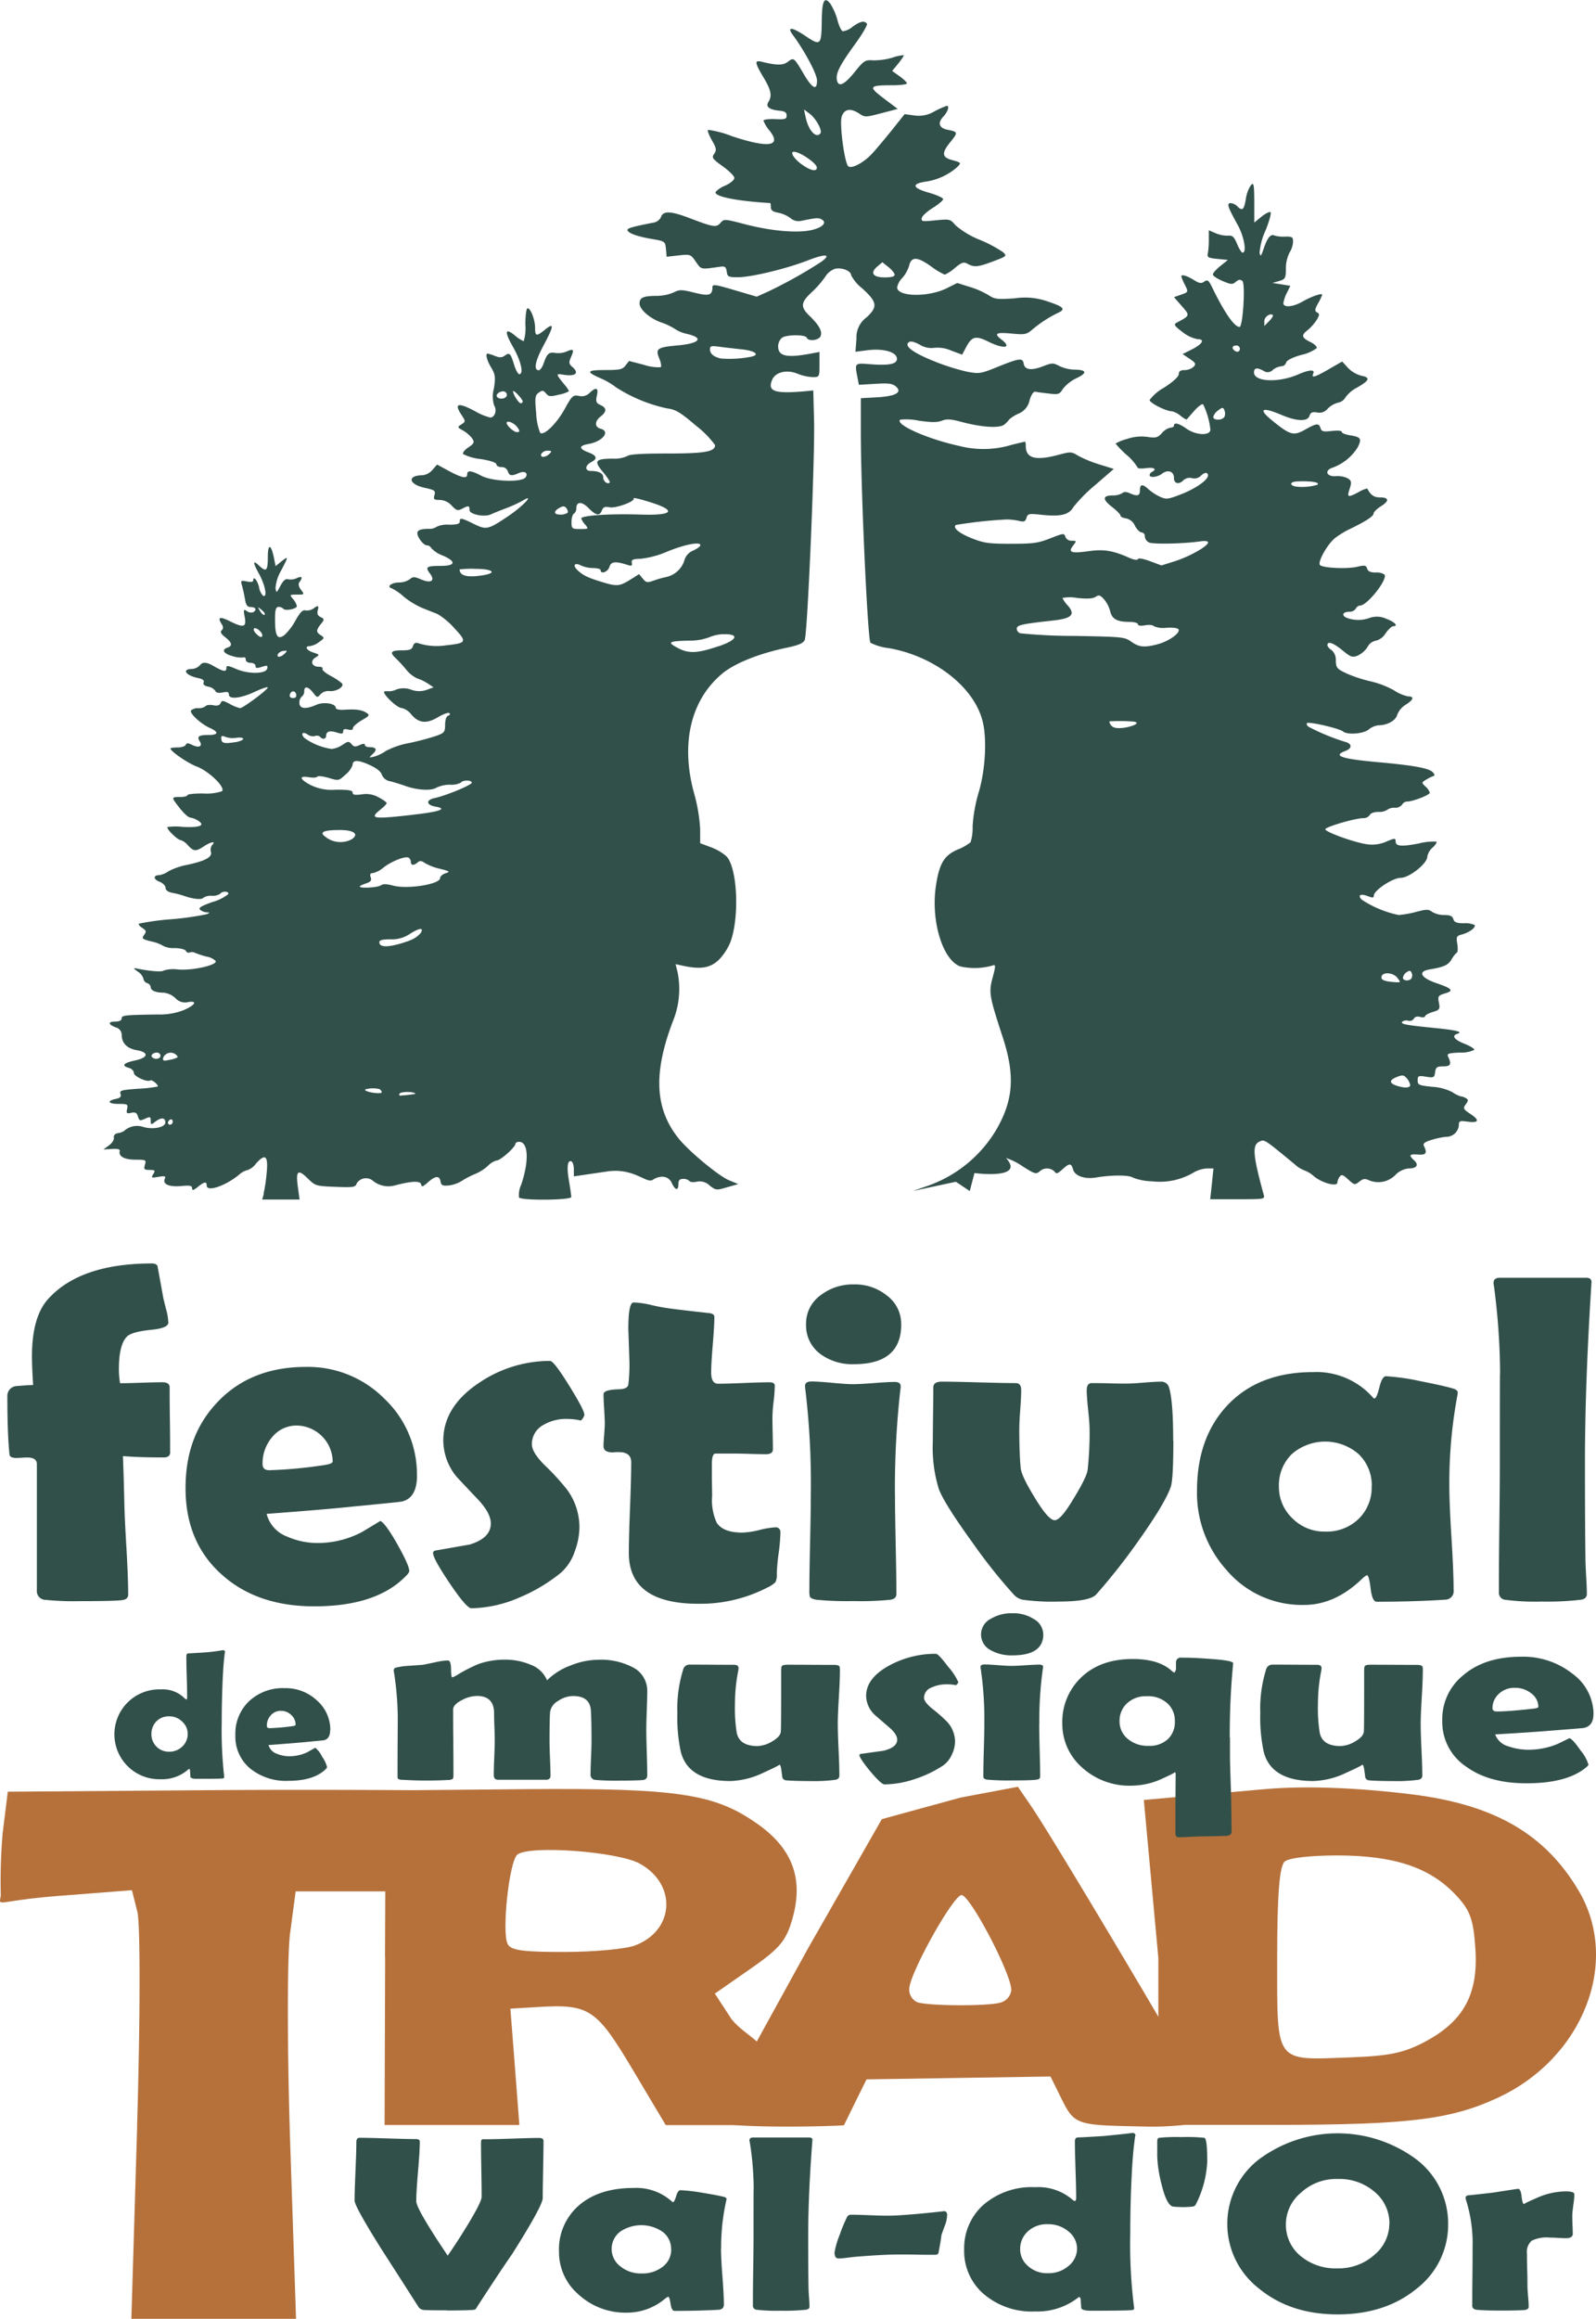
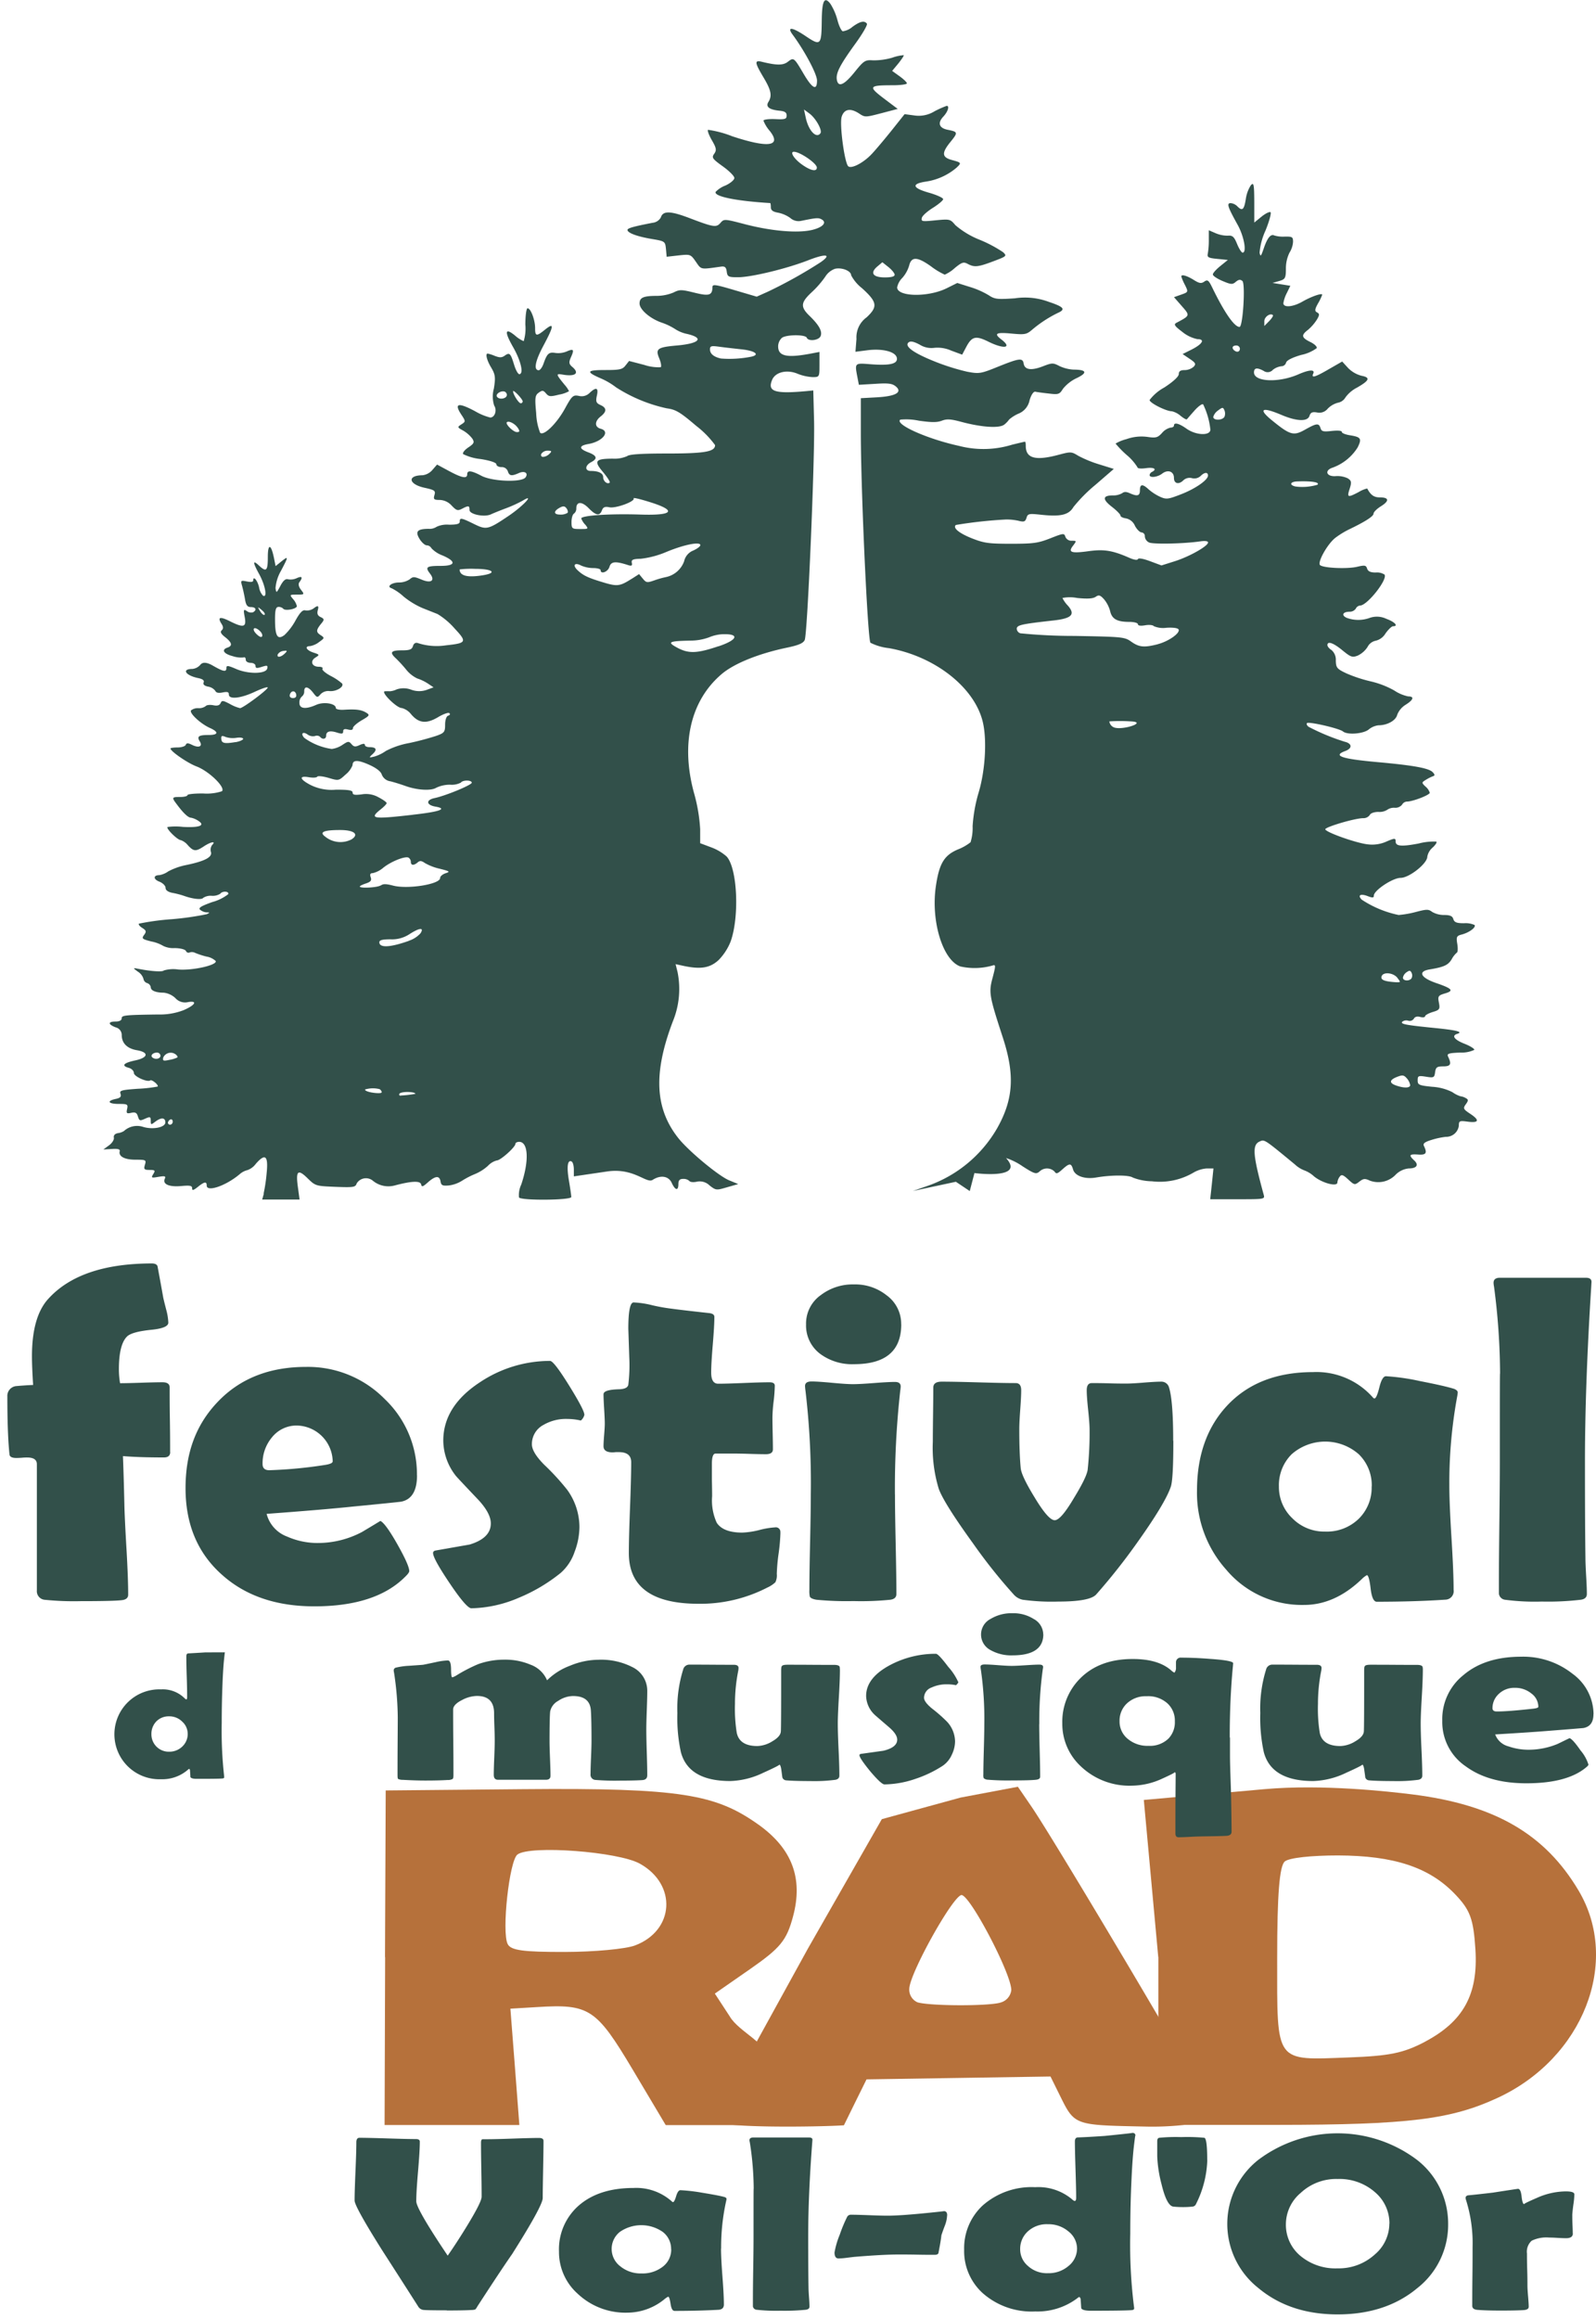
<svg xmlns="http://www.w3.org/2000/svg" width="271.295" height="394" viewBox="0 0 271.295 394">
  <g id="logo" transform="translate(-35.39 -29.295)">
    <path id="Tracé_1" data-name="Tracé 1" d="M227.3,297.766c6.594-3.465,9.129-8.064,8.644-15.709-.337-5.232-.89-6.729-3.533-9.466-4.355-4.517-10.356-6.486-19.836-6.513-4.571,0-8.239.4-9.021,1.011-.917.728-1.308,5.61-1.308,16.4,0,18.083-.5,17.382,12.23,16.91,6.864-.256,9.21-.742,12.81-2.616Zm-45.268-14.415-2.454-26.7,20.5-1.834c9.871-.876,21.211.4,25.122.89,14,1.753,22.573,6.715,28.291,16.357,7.174,12.1.769,28.466-13.754,35.195-7.956,3.695-15.238,4.585-37.474,4.6H182.048v-28.52Z" transform="translate(50.244 78.481)" fill="#b6713b" />
    <path id="Tracé_2" data-name="Tracé 2" d="M174.1,291.1a2.478,2.478,0,0,0,1.834-2.117c0-2.845-7.187-16.465-8.509-16.141-1.578.4-8.765,13.323-8.832,15.912a2.359,2.359,0,0,0,1.389,2.306c2.1.634,11.947.674,14.1.054Zm-48.693,19.863c.418-.809,7.605-13.862,15.939-29.005l12.581-22.02,13.39-3.668,9.736-1.834,2.319,3.385c4.126,6.028,31.352,51.889,31.352,52.981,0,.256-5.286,1.51-11.772,1.375-12.622-.27-12.19-.094-14.954-5.677l-1.4-2.832-15.642.243-15.629.243-1.928,3.9-1.915,3.9c-3.587.27-22.816.593-22.074-.971Z" transform="translate(31.36 78.454)" fill="#b6713b" />
    <path id="Tracé_3" data-name="Tracé 3" d="M126.441,281.3c6.715-2.535,7.174-10.37.809-13.9-3.668-2.036-18.636-3.169-20.793-1.551-1.389,1.038-2.71,13.174-1.659,15.224.539,1.065,2.616,1.348,9.722,1.335C119.483,282.4,124.85,281.906,126.441,281.3Zm-42.5,1.982.121-28.318,23.382-.216c26.848-.243,32.754.89,39.968,6.014,5.717,4.072,7.632,9.116,5.893,15.6-1.092,4.086-2.131,5.353-7.282,8.94l-6.014,4.18,2.522,3.857c1.578,2.751,6.945,4.733,6.189,7.47-.135.364,1.335,2.994,3.263,5.839l3.493,5.178H131.659l-5.637-9.466c-6.176-10.356-7.376-11.138-16.249-10.585l-4.517.27.769,9.884.755,9.884H83.87l.094-28.534Z" transform="translate(16.893 78.551)" fill="#b6713b" />
    <path id="Tracé_4" data-name="Tracé 4" d="M128.113,258.081c0,.485-.27.755-.8.8s-1.861.094-3.964.094a39.856,39.856,0,0,1-4.072-.121.883.883,0,0,1-.8-1.011c0-.634.027-1.564.081-2.818s.081-2.211.081-2.845c0-2.4-.04-4.113-.108-5.124-.108-1.645-1.119-2.454-3.034-2.454a4.584,4.584,0,0,0-2.522.823,2.651,2.651,0,0,0-1.362,1.793c-.067.566-.108,2.265-.108,5.057,0,.634.027,1.618.081,2.94s.081,2.292.081,2.94c0,.445-.256.674-.782.674h-8.118c-.5,0-.742-.27-.742-.836,0-.647.027-1.6.081-2.913s.081-2.265.081-2.913c0-.5-.013-1.281-.054-2.306s-.054-1.807-.054-2.333c0-1.955-.971-2.94-2.913-2.94a5.6,5.6,0,0,0-2.549.7c-1,.5-1.5,1.052-1.5,1.6,0,1.254,0,3.115.027,5.6s.027,4.342.027,5.583c0,.351-.054.566-.162.634a1.694,1.694,0,0,1-.836.162c-.8.054-2.077.094-3.8.094-1.119,0-2.4-.04-3.83-.121a1.749,1.749,0,0,1-.769-.148c-.081-.067-.108-.27-.108-.62,0-1.092,0-2.737.013-4.908.013-2.2.027-3.843.027-4.935a52.421,52.421,0,0,0-.634-7.605,1.564,1.564,0,0,1-.054-.378.47.47,0,0,1,.378-.472,11.852,11.852,0,0,1,2.225-.31c1.335-.094,2.131-.148,2.387-.175.175-.027.877-.175,2.1-.432a10.721,10.721,0,0,1,2.117-.3c.351,0,.526.485.539,1.456,0,.944.081,1.416.216,1.416a3.37,3.37,0,0,0,.62-.283,26.831,26.831,0,0,1,3.789-1.969,13.108,13.108,0,0,1,4.477-.755,10.924,10.924,0,0,1,4.4.85,4.824,4.824,0,0,1,2.818,2.656,10.967,10.967,0,0,1,3.911-2.481,12.828,12.828,0,0,1,4.841-1.011,11.641,11.641,0,0,1,5.758,1.254,4.458,4.458,0,0,1,2.522,4.045c0,.728-.027,1.82-.081,3.29s-.081,2.549-.081,3.277c0,.863.027,2.171.081,3.91s.081,3.034.081,3.884Z" transform="translate(17.298 72.872)" fill="#32504a" />
    <path id="Tracé_5" data-name="Tracé 5" d="M148.41,239.913c0,1.025-.054,2.549-.175,4.571s-.189,3.546-.189,4.571c0,.984.04,2.468.135,4.436s.135,3.452.135,4.423c0,.378-.216.607-.661.7a27.519,27.519,0,0,1-4.315.216c-1.942,0-3.3-.054-4.072-.121a.736.736,0,0,1-.647-.5c-.054-.4-.108-.823-.162-1.227-.081-.634-.216-.957-.378-.957.243,0-.647.472-2.71,1.4a13.757,13.757,0,0,1-5.6,1.4q-7.1,0-8.4-4.922a27.49,27.49,0,0,1-.593-6.621,22.244,22.244,0,0,1,.984-7.4,1.085,1.085,0,0,1,1.092-.836c.823,0,2.077,0,3.749.013s2.926.013,3.749.013c.553,0,.823.175.823.539a3.376,3.376,0,0,1-.04.432,28.545,28.545,0,0,0-.566,5.677,25.968,25.968,0,0,0,.3,4.895c.31,1.51,1.483,2.265,3.506,2.265a5.115,5.115,0,0,0,2.535-.8c.93-.539,1.416-1.092,1.456-1.672q.061-.769.054-10.329c0-.458.04-.728.135-.8.108-.148.432-.216.971-.216.877,0,2.185,0,3.938.013s3.088.013,3.951.013c.539,0,.85.108.944.31a2.21,2.21,0,0,1,.04.5h0Z" transform="translate(29.755 73.091)" fill="#32504a" />
    <path id="Tracé_6" data-name="Tracé 6" d="M160.545,242.454c0,.148-.135.324-.4.566a7.047,7.047,0,0,0-1.5-.148,5.97,5.97,0,0,0-2.656.539,1.883,1.883,0,0,0-1.281,1.74c0,.472.459,1.092,1.362,1.834a25.815,25.815,0,0,1,2.549,2.238,5.02,5.02,0,0,1,1.362,3.358,5.267,5.267,0,0,1-.539,2.225,4.458,4.458,0,0,1-1.551,1.9,20.03,20.03,0,0,1-4.639,2.225,16.784,16.784,0,0,1-5.273.944c-.351,0-1.16-.742-2.414-2.225-1.227-1.5-1.834-2.414-1.834-2.737,0-.121.094-.2.283-.229l3.776-.526c1.578-.378,2.36-1.011,2.36-1.888q0-.91-1.375-2.1c-1.618-1.389-2.468-2.117-2.535-2.2a4.536,4.536,0,0,1-1.375-3.128q0-3.074,4.072-5.245a16.459,16.459,0,0,1,7.794-1.915q.425,0,2.1,2.225a9.911,9.911,0,0,1,1.686,2.562Z" transform="translate(37.752 72.614)" fill="#32504a" />
    <path id="Tracé_7" data-name="Tracé 7" d="M168.969,251.435c0,1,.027,2.481.081,4.477.054,1.969.081,3.466.081,4.436,0,.283-.216.458-.661.512-.607.081-1.969.121-4.1.121a41.068,41.068,0,0,1-4.113-.121,1.134,1.134,0,0,1-.728-.27,1.682,1.682,0,0,1-.054-.62c0-.944.027-2.36.081-4.261s.081-3.344.081-4.3a58.107,58.107,0,0,0-.593-9.3,2.7,2.7,0,0,1-.054-.432c0-.27.243-.4.715-.4.5,0,1.254.041,2.279.121s1.807.121,2.333.121,1.295-.041,2.333-.108,1.807-.108,2.333-.108q.647,0,.647.4a2.408,2.408,0,0,1-.054.391,65.008,65.008,0,0,0-.593,9.3Zm.7-15.292c0,2.387-1.74,3.587-5.246,3.587a7.125,7.125,0,0,1-3.735-.9,2.978,2.978,0,0,1,.054-5.313,6.81,6.81,0,0,1,3.668-.944,6.409,6.409,0,0,1,3.614.971,3.014,3.014,0,0,1,1.632,2.616Z" transform="translate(43.07 70.833)" fill="#32504a" />
    <path id="Tracé_8" data-name="Tracé 8" d="M188.435,248.985a3.982,3.982,0,0,0-1.2-2.994,4.875,4.875,0,0,0-3.587-1.268,4.648,4.648,0,0,0-3.439,1.294,4.007,4.007,0,0,0-1.173,2.926,3.783,3.783,0,0,0,1.308,2.953,5.182,5.182,0,0,0,3.6,1.254,4.527,4.527,0,0,0,3.4-1.227A3.99,3.99,0,0,0,188.435,249Zm9.372,2.764v2.994c0,1.133.054,2.859.135,5.165s.135,6.688.135,7.835c0,.418-.27.647-.836.7-2.212.108-4.018.054-6,.162-.971.054-1.686.081-2.171.081-.364,0-.539-.216-.539-.634,0-.836,0-4.733.013-6.392s.027-2.913.027-3.735c0-.2-.081-.3-.243-.3.283,0-.445.378-2.171,1.16a12.531,12.531,0,0,1-5.016,1.133,11.96,11.96,0,0,1-8.684-3.277,9.831,9.831,0,0,1-3.155-7.322,10.41,10.41,0,0,1,3.048-7.632q3.3-3.3,8.94-3.29,4.329,0,6.527,1.942a2.154,2.154,0,0,0,.539.378,1.182,1.182,0,0,0,.27-.85v-.9a.789.789,0,0,1,.9-.8c1.47,0,3.115.067,4.962.216,2.562.175,3.857.431,3.857.728l-.04.485q-.546,5.664-.539,12.136Z" transform="translate(46.662 72.785)" fill="#32504a" />
    <path id="Tracé_9" data-name="Tracé 9" d="M221.89,239.913c0,1.025-.054,2.549-.175,4.571s-.189,3.546-.189,4.571c0,.984.04,2.468.135,4.436s.135,3.452.135,4.423c0,.378-.216.607-.674.7a27.429,27.429,0,0,1-4.3.216c-1.955,0-3.3-.054-4.072-.121a.72.72,0,0,1-.647-.5c-.04-.4-.108-.823-.162-1.227-.081-.634-.216-.957-.378-.957.243,0-.647.472-2.71,1.4a13.757,13.757,0,0,1-5.6,1.4q-7.1,0-8.4-4.922a27.485,27.485,0,0,1-.593-6.621,22.244,22.244,0,0,1,.984-7.4,1.085,1.085,0,0,1,1.092-.836c.823,0,2.077,0,3.749.013s2.926.013,3.749.013c.553,0,.836.175.836.539a3.385,3.385,0,0,1-.04.432,28.545,28.545,0,0,0-.566,5.677,25.966,25.966,0,0,0,.3,4.895c.31,1.51,1.483,2.265,3.506,2.265a5.114,5.114,0,0,0,2.535-.8c.93-.539,1.416-1.092,1.456-1.672q.061-.769.054-10.329c0-.458.04-.728.135-.8.108-.148.432-.216.957-.216.876,0,2.185,0,3.937.013s3.088.013,3.951.013c.526,0,.849.108.944.31a2.048,2.048,0,0,1,.054.5h0Z" transform="translate(55.36 73.091)" fill="#32504a" />
    <path id="Tracé_10" data-name="Tracé 10" d="M233.53,246.545a2.829,2.829,0,0,0-1.187-2.252,4.323,4.323,0,0,0-2.818-.957,3.792,3.792,0,0,0-2.778,1.092,3.257,3.257,0,0,0-1.011,2.373c0,.364.243.553.742.553,1.321,0,3.371-.162,6.162-.472q.89-.1.89-.324ZM242.9,247.8c0,1.389-.58,2.171-1.74,2.373-.189.013-2.036.175-5.542.445q-3.155.263-9.426.634a3.278,3.278,0,0,0,2.279,2.036,10.276,10.276,0,0,0,3.533.566,12.843,12.843,0,0,0,4.8-.984c.674-.324,1.348-.661,2.036-.984.378.135,1,.836,1.874,2.1a6.79,6.79,0,0,1,1.335,2.4c0,.094-.135.256-.4.472-2.171,1.807-5.556,2.7-10.154,2.7q-6.372,0-10.275-2.859a9.1,9.1,0,0,1-4.018-7.767,9.557,9.557,0,0,1,3.587-7.754c2.454-2.09,5.731-3.128,9.8-3.128a13.481,13.481,0,0,1,8.738,2.886,8.573,8.573,0,0,1,3.587,6.85Z" transform="translate(63.353 72.743)" fill="#32504a" />
-     <path id="Tracé_11" data-name="Tracé 11" d="M62.214,251.443a2.781,2.781,0,0,0-.93-2.077,3.072,3.072,0,0,0-2.238-.9,2.927,2.927,0,0,0-2.2.9,3.054,3.054,0,0,0-.8,2.131,2.947,2.947,0,0,0,3.007,2.98,3.145,3.145,0,0,0,2.265-.9,2.919,2.919,0,0,0,.9-2.131Zm6.338-13.849c0-.229-.04.108-.135.984q-.182,1.679-.283,4.288c-.081,1.969-.135,4.207-.135,6.729a69.576,69.576,0,0,0,.391,8.859c.013.189.027.31.027.364,0,.121-.081.175-.243.2-.4.054-1.888.067-4.45.067-.607,0-.957-.108-1.052-.31-.013-.378-.04-.769-.067-1.146a.373.373,0,0,0-.135-.243.758.758,0,0,0-.243.175,6.627,6.627,0,0,1-4.544,1.591,7.638,7.638,0,1,1,0-15.265,5.262,5.262,0,0,1,3.951,1.456c.162.162.27.243.337.243.108,0,.148-.121.148-.391,0-.769-.013-1.928-.067-3.466s-.067-2.683-.067-3.452c0-.3.081-.458.27-.5.715-.04,1.713-.094,2.953-.175a29.778,29.778,0,0,0,2.98-.378.335.335,0,0,1,.378.378Z" transform="translate(5.081 72.457)" fill="#32504a" />
-     <path id="Tracé_12" data-name="Tracé 12" d="M75.295,248.213a2.179,2.179,0,0,0-.742-1.645,2.442,2.442,0,0,0-1.766-.7,2.214,2.214,0,0,0-1.74.8,2.542,2.542,0,0,0-.634,1.74c0,.27.148.4.472.4a35.97,35.97,0,0,0,3.87-.337c.364-.054.553-.135.553-.243Zm5.879.917c0,1.025-.378,1.591-1.092,1.74-.121.013-1.281.135-3.479.337-1.321.121-3.29.283-5.906.472a2.192,2.192,0,0,0,1.429,1.483,5.482,5.482,0,0,0,2.211.418,7.119,7.119,0,0,0,3.021-.715c.418-.243.85-.485,1.281-.728a4.32,4.32,0,0,1,1.173,1.537,5.14,5.14,0,0,1,.836,1.767c0,.067-.081.175-.243.351-1.375,1.321-3.492,1.969-6.365,1.969a9.66,9.66,0,0,1-6.459-2.09,7.045,7.045,0,0,1-2.522-5.677,7.609,7.609,0,0,1,2.252-5.69,8.356,8.356,0,0,1,6.149-2.292,7.727,7.727,0,0,1,5.475,2.1A6.616,6.616,0,0,1,81.2,249.13Z" transform="translate(10.339 74.123)" fill="#32504a" />
+     <path id="Tracé_11" data-name="Tracé 11" d="M62.214,251.443a2.781,2.781,0,0,0-.93-2.077,3.072,3.072,0,0,0-2.238-.9,2.927,2.927,0,0,0-2.2.9,3.054,3.054,0,0,0-.8,2.131,2.947,2.947,0,0,0,3.007,2.98,3.145,3.145,0,0,0,2.265-.9,2.919,2.919,0,0,0,.9-2.131Zm6.338-13.849c0-.229-.04.108-.135.984q-.182,1.679-.283,4.288c-.081,1.969-.135,4.207-.135,6.729a69.576,69.576,0,0,0,.391,8.859c.013.189.027.31.027.364,0,.121-.081.175-.243.2-.4.054-1.888.067-4.45.067-.607,0-.957-.108-1.052-.31-.013-.378-.04-.769-.067-1.146a.373.373,0,0,0-.135-.243.758.758,0,0,0-.243.175,6.627,6.627,0,0,1-4.544,1.591,7.638,7.638,0,1,1,0-15.265,5.262,5.262,0,0,1,3.951,1.456c.162.162.27.243.337.243.108,0,.148-.121.148-.391,0-.769-.013-1.928-.067-3.466s-.067-2.683-.067-3.452c0-.3.081-.458.27-.5.715-.04,1.713-.094,2.953-.175Z" transform="translate(5.081 72.457)" fill="#32504a" />
    <path id="Tracé_13" data-name="Tracé 13" d="M95.773,327.986c-2.373,0-3.722-.027-4.059-.081a1.2,1.2,0,0,1-.836-.607q-2.994-4.693-6.028-9.4c-3.182-5.043-4.76-7.9-4.76-8.563,0-1.092.054-2.751.148-4.949s.148-3.857.148-4.949q0-.769.526-.769c1.052,0,2.656.041,4.787.108s3.749.108,4.814.108c.445,0,.661.148.661.431,0,1.119-.108,2.818-.3,5.07s-.3,3.951-.3,5.07q0,1.295,5.34,9.237,1.456-2.063,3.29-5.057c1.645-2.7,2.481-4.342,2.481-4.962,0-1.011-.014-2.535-.054-4.571s-.054-3.56-.054-4.571c0-.378.081-.58.243-.62h.836c.971,0,2.427-.04,4.382-.108s3.412-.108,4.383-.108c.526,0,.782.162.782.5,0,1.065-.027,2.683-.067,4.841s-.067,3.776-.067,4.868q0,1.294-5.192,9.507c-1.375,1.969-3.344,4.949-5.92,8.913a2.169,2.169,0,0,1-.351.512,2.241,2.241,0,0,1-.674.094c-.89.054-2.279.081-4.153.081Z" transform="translate(15.576 93.866)" fill="#32504a" />
    <path id="Tracé_14" data-name="Tracé 14" d="M133.4,315.279q0,1.6.243,4.774c.162,2.117.243,3.695.243,4.747,0,.553-.31.849-.917.89-2.171.121-4.666.189-7.47.189-.337,0-.553-.4-.674-1.2s-.256-1.2-.4-1.214a2.683,2.683,0,0,0-.553.351,9.993,9.993,0,0,1-6.324,2.36,11.836,11.836,0,0,1-8.509-3.209,9.489,9.489,0,0,1-3.182-7.174,9.875,9.875,0,0,1,3.29-7.754c2.279-2.023,5.407-3.047,9.372-3.047a9.063,9.063,0,0,1,6.527,2.292.306.306,0,0,0,.189.108c.162,0,.337-.337.539-1.011s.445-1.011.728-1.011a30.069,30.069,0,0,1,3.708.432c1.74.283,2.98.512,3.735.715.27.081.391.189.391.337a2.809,2.809,0,0,1-.081.432,36.237,36.237,0,0,0-.836,7.983Zm-8.482.121a3.633,3.633,0,0,0-1.4-2.926,6.389,6.389,0,0,0-7.322-.013,3.7,3.7,0,0,0,.081,5.839,5.449,5.449,0,0,0,3.587,1.214,5.6,5.6,0,0,0,3.654-1.16,3.64,3.64,0,0,0,1.416-2.953Z" transform="translate(24.552 96.069)" fill="#32504a" />
    <path id="Tracé_15" data-name="Tracé 15" d="M139.849,315.364q0,5.684.054,8.725c0,.324.027.863.081,1.645.054.715.081,1.254.081,1.645,0,.3-.216.472-.661.526a37,37,0,0,1-4.261.162,30.183,30.183,0,0,1-4.032-.162.7.7,0,0,1-.661-.566v-.89c0-1.241.013-3.088.054-5.556s.054-4.315.054-5.529c0-5.839,0-8.5.027-7.983a51.87,51.87,0,0,0-.661-7.942,1.382,1.382,0,0,1-.054-.351c0-.31.229-.458.688-.458h9.4c.445,0,.647.148.607.432l-.027.377q-.688,9-.688,15.925Z" transform="translate(32.922 93.852)" fill="#32504a" />
    <path id="Tracé_16" data-name="Tracé 16" d="M159.725,308.638a5.356,5.356,0,0,1-.364,1.686c-.216.553-.418,1.119-.607,1.686-.067.7-.243,1.7-.5,3.021-.054.189-.27.3-.634.3-.674,0-1.672,0-3.021-.027s-2.36-.027-3.034-.027c-1.847,0-4.315.135-7.43.391q-.263.02-1.416.162a11.807,11.807,0,0,1-1.443.121c-.458,0-.688-.337-.688-1.025a14.478,14.478,0,0,1,.89-3.021,24.544,24.544,0,0,1,1.268-3.047.726.726,0,0,1,.688-.337c.688,0,1.713.027,3.088.081s2.4.081,3.074.081c1.443,0,3.816-.162,7.133-.5,1.74-.175,2.549-.27,2.454-.27.364,0,.553.229.553.688Z" transform="translate(36.658 97.086)" fill="#32504a" />
    <path id="Tracé_17" data-name="Tracé 17" d="M186.043,298.552c0-.31-.067.148-.216,1.376-.189,1.537-.337,3.519-.445,5.92-.135,2.724-.216,5.825-.216,9.291a85.166,85.166,0,0,0,.607,12.257,4.124,4.124,0,0,1,.054.5c0,.148-.135.243-.391.27-.634.067-2.953.108-6.972.108-.944,0-1.5-.148-1.632-.431-.04-.526-.067-1.052-.108-1.578a.569.569,0,0,0-.216-.337,1.45,1.45,0,0,0-.391.256,11.258,11.258,0,0,1-7.106,2.212,12.565,12.565,0,0,1-8.9-3.088,9.633,9.633,0,0,1-3.182-7.416,9.894,9.894,0,0,1,3.128-7.484,12.552,12.552,0,0,1,8.954-3.128,8.921,8.921,0,0,1,6.189,2c.243.229.418.337.526.337.162,0,.243-.175.243-.539,0-1.065-.04-2.67-.108-4.787s-.108-3.722-.108-4.774c0-.4.135-.634.418-.688,1.119-.04,2.67-.121,4.639-.256,3.506-.351,5.057-.526,4.666-.526.391,0,.58.175.58.526ZM176.119,317.7a3.729,3.729,0,0,0-1.443-2.886,5.208,5.208,0,0,0-3.506-1.241,4.737,4.737,0,0,0-3.439,1.241,4,4,0,0,0-1.281,2.967,3.681,3.681,0,0,0,1.295,2.859,4.764,4.764,0,0,0,3.425,1.254,5.173,5.173,0,0,0,3.533-1.254A3.8,3.8,0,0,0,176.119,317.7Z" transform="translate(42.352 93.647)" fill="#32504a" />
    <path id="Tracé_18" data-name="Tracé 18" d="M189.779,302.45a17.767,17.767,0,0,1-1.928,7.524.7.7,0,0,1-.607.418,14.2,14.2,0,0,1-1.713.081,14.414,14.414,0,0,1-1.524-.081c-.755-.081-1.429-1.375-2.023-3.87a21.666,21.666,0,0,1-.715-4.693v-2.562c0-.324.108-.512.31-.566a28.351,28.351,0,0,1,3.762-.121,29.683,29.683,0,0,1,3.951.121c.31.108.472,1.362.472,3.749Z" transform="translate(50.833 93.835)" fill="#32504a" />
    <path id="Tracé_19" data-name="Tracé 19" d="M227.641,313.513a13.681,13.681,0,0,1-5.245,10.9q-5.34,4.45-13.525,4.463c-5.448,0-9.925-1.5-13.512-4.5a13.874,13.874,0,0,1,0-21.751,22.425,22.425,0,0,1,27,0A13.716,13.716,0,0,1,227.641,313.513Zm-9.979-.041a6.917,6.917,0,0,0-2.4-5.313,9.129,9.129,0,0,0-6.392-2.292,8.806,8.806,0,0,0-6.3,2.373,6.968,6.968,0,0,0-2.508,5.273,6.862,6.862,0,0,0,2.346,5.313,9.274,9.274,0,0,0,6.446,2.225,9.088,9.088,0,0,0,6.324-2.36,6.892,6.892,0,0,0,2.468-5.232Z" transform="translate(53.91 93.668)" fill="#32504a" />
    <path id="Tracé_20" data-name="Tracé 20" d="M238.371,312.678q0,.809-1.133.809c-.337,0-.823-.013-1.456-.054s-1.119-.054-1.429-.054a5.683,5.683,0,0,0-2.98.539,2.506,2.506,0,0,0-.8,2.185c0,.593,0,1.51.04,2.724s.04,2.117.04,2.724c0,.4.04,1,.108,1.807s.108,1.389.108,1.78c0,.337-.283.526-.863.566-.836.054-2.13.081-3.87.081s-3.007-.04-4-.121c-.58-.054-.863-.283-.863-.688,0-1.106,0-2.778.027-4.989s.027-3.884.027-4.989a24.316,24.316,0,0,0-1.133-8.064,1,1,0,0,1-.054-.31c0-.2.135-.351.391-.418.971-.081,2.373-.243,4.234-.458q4.167-.647,4.288-.647c.31,0,.512.431.607,1.308s.243,1.308.472,1.308c-.243,0,.472-.364,2.158-1.092a12.238,12.238,0,0,1,4.868-1.092c.984,0,1.47.162,1.47.5a12.749,12.749,0,0,1-.162,1.713c-.108.8-.162,1.362-.189,1.713,0,.4,0,.944.027,1.6.04.823.054,1.362.054,1.632Z" transform="translate(64.378 96.107)" fill="#32504a" />
-     <path id="Tracé_21" data-name="Tracé 21" d="M58.691,311.98c.539-18,.566-34.386.054-36.408l-.93-3.695-12.284.957c-11.057.863-10.3,2.05-10.006-.081a95.465,95.465,0,0,1,.31-10.518l.877-7.093,33.536-.256c18.447-.148,37.352.013,37.352.013l.957,7.43v9.749H85.647L84.7,279.2c-.512,3.91-.5,20.254.04,36.314l.971,29.194H57.72l.984-32.714h0Z" transform="translate(0 78.588)" fill="#b6713b" />
    <path id="Tracé_22" data-name="Tracé 22" d="M64,220.526c0,.62-.351.93-1.065.93-2.953,0-5.272-.081-6.972-.229.081,1.942.162,4.666.243,8.131.027,1.483.148,4.045.364,7.713.189,3.29.283,5.866.283,7.713,0,.539-.378.863-1.146.93q-1.4.162-6.958.162a48.951,48.951,0,0,1-6.028-.229,1.466,1.466,0,0,1-1.389-1.591V222.6c0-.755-.553-1.133-1.632-1.133a8.965,8.965,0,0,0-.917.04c-.418.027-.728.04-.917.04-.769,0-1.16-.2-1.187-.62-.243-2.252-.364-5.542-.364-9.844a1.667,1.667,0,0,1,1.551-1.753c.93-.081,1.874-.148,2.832-.189-.135-2.077-.2-3.695-.2-4.868q0-6.7,2.751-9.736,5.441-6.028,17.611-6.041c.553,0,.877.162.984.472.216,1.173.539,2.9.944,5.178q.04.3.526,2.184a9.769,9.769,0,0,1,.364,2.225q0,.93-2.913,1.214c-2.238.229-3.614.62-4.14,1.173-.9.93-1.348,2.764-1.348,5.488a13.765,13.765,0,0,0,.2,2.414q1.153,0,3.56-.081c1.6-.054,2.832-.081,3.641-.081s1.227.283,1.227.863c0,1.214,0,3.061.04,5.515s.04,4.288.04,5.515Z" transform="translate(0.324 55.477)" fill="#32504a" />
    <path id="Tracé_23" data-name="Tracé 23" d="M98.128,219.95c0,2.616-.89,4.113-2.67,4.477q-.445.081-8.482.863c-3.223.337-8.037.742-14.415,1.214a5.6,5.6,0,0,0,3.479,3.857,12.782,12.782,0,0,0,5.407,1.092,16.023,16.023,0,0,0,7.336-1.874c1.038-.62,2.077-1.241,3.115-1.874.566.256,1.537,1.578,2.886,3.964s2.023,3.911,2.023,4.558c0,.175-.2.485-.62.89q-5,5.1-15.521,5.1-9.749,0-15.737-5.407-6.149-5.482-6.149-14.671c0-6.122,1.834-10.869,5.488-14.685q5.664-5.926,14.995-5.92a18.3,18.3,0,0,1,13.363,5.448,17.652,17.652,0,0,1,5.488,12.959Zm-14.334-2.373a6.219,6.219,0,0,0-6.109-6.082,5.347,5.347,0,0,0-4.261,2.063,6.851,6.851,0,0,0-1.551,4.477c0,.7.378,1.052,1.146,1.052a76.073,76.073,0,0,0,9.426-.89c.9-.135,1.348-.337,1.348-.62Z" transform="translate(8.15 60.017)" fill="#32504a" />
    <path id="Tracé_24" data-name="Tracé 24" d="M115.722,209.855a1.837,1.837,0,0,1-.62,1.052,10.237,10.237,0,0,0-2.292-.27,7.583,7.583,0,0,0-4.059,1.011,3.675,3.675,0,0,0-1.969,3.3c0,.9.7,2.063,2.09,3.466a40.644,40.644,0,0,1,3.9,4.248,10.815,10.815,0,0,1,2.09,6.351,12.045,12.045,0,0,1-.823,4.207,8.251,8.251,0,0,1-2.373,3.587,28.759,28.759,0,0,1-7.093,4.207,21.4,21.4,0,0,1-8.077,1.794c-.553,0-1.766-1.4-3.668-4.221s-2.845-4.531-2.845-5.165c0-.229.148-.378.445-.432,1.915-.337,3.843-.674,5.771-1.011,2.4-.728,3.6-1.915,3.6-3.587,0-1.146-.7-2.468-2.09-3.978-2.481-2.616-3.789-4-3.9-4.167a9.789,9.789,0,0,1-2.09-5.92q0-5.845,6.23-9.925a21.477,21.477,0,0,1,11.92-3.627c.432,0,1.51,1.4,3.236,4.18s2.576,4.423,2.576,4.881Z" transform="translate(19.022 59.756)" fill="#32504a" />
    <path id="Tracé_25" data-name="Tracé 25" d="M141.541,232.515a31.305,31.305,0,0,1-.31,3.546,31.182,31.182,0,0,0-.31,3.479,2.641,2.641,0,0,1-.243,1.416,4.919,4.919,0,0,1-1.348.89,24.832,24.832,0,0,1-11.718,2.764q-11.833,0-11.839-8.6,0-2.569.2-7.727t.2-7.727c0-1.146-.7-1.713-2.09-1.713h-.526a5.315,5.315,0,0,1-.539.04c-1.038,0-1.551-.351-1.551-1.052,0-.418.04-1.052.108-1.915s.108-1.5.108-1.9c0-.539-.04-1.375-.108-2.495s-.108-1.942-.108-2.495.876-.809,2.616-.863c.984-.027,1.51-.283,1.6-.782a27.623,27.623,0,0,0,.162-4.666c-.108-3.344-.162-4.949-.162-4.787,0-3.007.3-4.517.9-4.517a15.444,15.444,0,0,1,3.155.472,30.526,30.526,0,0,0,3.236.58c1.389.189,3.493.432,6.311.742.688.054,1.025.27,1.025.661,0,1.038-.094,2.6-.27,4.706s-.27,3.681-.27,4.747c0,1.268.391,1.9,1.187,1.9.957,0,2.4-.04,4.342-.121s3.4-.121,4.382-.121c.607,0,.9.189.9.58a26.136,26.136,0,0,1-.2,2.683,26.374,26.374,0,0,0-.2,2.683c0,.593.013,1.537.04,2.724s.04,2.1.04,2.724c0,.539-.391.823-1.187.823-.553,0-1.456-.013-2.751-.054s-2.2-.054-2.751-.054H130.51c-.4,0-.62.566-.62,1.713v2.764c.027,1.241.04,2.171.04,2.764a9.131,9.131,0,0,0,.782,4.517c.742,1.119,2.185,1.672,4.342,1.672a13.86,13.86,0,0,0,2.926-.445,13.765,13.765,0,0,1,2.683-.445.765.765,0,0,1,.863.863Z" transform="translate(26.511 57.188)" fill="#32504a" />
    <path id="Tracé_26" data-name="Tracé 26" d="M152.161,226.847q0,2.852.121,8.468t.121,8.428c0,.539-.337.877-1.025.971a49.255,49.255,0,0,1-6.27.229,52.935,52.935,0,0,1-6.311-.229c-.607-.108-.971-.27-1.106-.512a4.354,4.354,0,0,1-.081-1.173c0-1.793.04-4.477.121-8.077s.121-6.3.121-8.118a133.975,133.975,0,0,0-.9-17.6,8.187,8.187,0,0,1-.081-.823c0-.526.364-.782,1.106-.782s1.928.081,3.506.229,2.751.229,3.546.229,1.982-.067,3.56-.189,2.778-.189,3.56-.189c.661,0,.984.256.984.782a7.428,7.428,0,0,1-.081.742,149.667,149.667,0,0,0-.9,17.6Zm1.065-28.924q0,6.776-8.037,6.769a9.1,9.1,0,0,1-5.69-1.713,6.02,6.02,0,0,1-2.454-5.057,5.918,5.918,0,0,1,2.535-4.989,8.922,8.922,0,0,1,5.61-1.793,8.54,8.54,0,0,1,5.529,1.834,5.981,5.981,0,0,1,2.495,4.949Z" transform="translate(35.362 56.396)" fill="#32504a" />
    <path id="Tracé_27" data-name="Tracé 27" d="M193.865,213.423c0,4.436-.148,7.066-.445,7.862-.634,1.847-2.508,4.976-5.65,9.385a104.085,104.085,0,0,1-7.012,8.873q-1.072,1.214-6.432,1.214a36.5,36.5,0,0,1-6.068-.31,2.809,2.809,0,0,1-1.429-.782,90.333,90.333,0,0,1-7.012-8.792q-4.875-6.736-5.812-9.223a23.836,23.836,0,0,1-1.025-8.064q0-1.517.04-4.571t.041-4.612c0-.674.472-1.011,1.429-1.011,1.389,0,3.493.04,6.284.121s4.895.121,6.284.121c.634,0,.944.4.944,1.214,0,.728-.054,1.82-.162,3.29s-.162,2.576-.162,3.331c0,2.7.081,4.908.243,6.621.081.876.876,2.549,2.373,4.989,1.551,2.576,2.683,3.857,3.4,3.857s1.78-1.254,3.277-3.776c1.443-2.36,2.225-3.964,2.333-4.827a58.855,58.855,0,0,0,.324-6.7c0-.755-.081-1.888-.243-3.412s-.243-2.643-.243-3.371c0-.809.283-1.214.863-1.214.661,0,1.632,0,2.926.04s2.279.041,2.926.041,1.645-.054,2.967-.162,2.319-.162,2.967-.162a1.335,1.335,0,0,1,1.348,1.011c.459,1.483.7,4.49.7,9.035Z" transform="translate(40.975 60.665)" fill="#32504a" />
    <path id="Tracé_28" data-name="Tracé 28" d="M229.174,221.4c0,2,.121,4.976.364,8.913s.364,6.9.364,8.873a1.447,1.447,0,0,1-1.429,1.672q-5.077.344-11.637.351c-.512,0-.863-.742-1.038-2.238s-.391-2.252-.634-2.279a3.844,3.844,0,0,0-.863.661c-3.061,2.94-6.338,4.4-9.83,4.4a16.793,16.793,0,0,1-13.228-6,19.534,19.534,0,0,1-4.962-13.39q0-9,5.124-14.482,5.32-5.684,14.59-5.69a12.794,12.794,0,0,1,10.167,4.288c.108.135.2.189.283.189.243,0,.526-.634.836-1.888s.688-1.888,1.119-1.888a36.778,36.778,0,0,1,5.771.823c2.7.526,4.639.957,5.812,1.322.4.162.62.364.62.62a6.759,6.759,0,0,1-.121.823,81.206,81.206,0,0,0-1.308,14.914Zm-13.188.229a7.336,7.336,0,0,0-2.2-5.475,8.639,8.639,0,0,0-11.408-.013,7.406,7.406,0,0,0-2.171,5.488,7.32,7.32,0,0,0,2.292,5.407,7.609,7.609,0,0,0,5.569,2.252,7.782,7.782,0,0,0,5.69-2.158,7.4,7.4,0,0,0,2.211-5.515Z" transform="translate(52.579 60.243)" fill="#32504a" />
    <path id="Tracé_29" data-name="Tracé 29" d="M239.2,221.571q0,10.619.081,16.316,0,.89.121,3.075.121,1.982.121,3.074c0,.539-.337.876-1.025.971a47.632,47.632,0,0,1-6.634.31,38.649,38.649,0,0,1-6.27-.31,1.187,1.187,0,0,1-1.025-1.052v-1.672c0-2.306.027-5.771.081-10.37s.081-8.05.081-10.343c0-10.9,0-15.871.04-14.914a115.765,115.765,0,0,0-1.025-14.833,3.882,3.882,0,0,1-.081-.661c0-.566.351-.863,1.065-.863h14.631c.688,0,1,.27.944.823l-.04.7Q239.2,208.632,239.2,221.571Z" transform="translate(65.608 56.104)" fill="#32504a" />
    <path id="Tracé_30" data-name="Tracé 30" d="M170.307,51.942c.364-.5-.769-2.535-1.847-3.344l-.944-.7.3,1.4c.472,2.2,1.793,3.6,2.495,2.643Zm-.607,5.825c0-.715-2.872-2.683-3.9-2.683-.7,0-.04,1.119,1.227,2.063,1.537,1.133,2.67,1.4,2.67.62Zm13.228,18.218c0-.256-.472-.836-1.038-1.295l-1.052-.836-.863.728c-1.281,1.092-.742,1.847,1.281,1.847,1.119,0,1.672-.148,1.672-.458Zm64.295,6.85c-.472-.4-1.47.31-1.456,1.052v.8l.823-.836c.458-.472.728-.917.634-1.011Zm-5.61,5.691a.588.588,0,0,0-.62-.526c-.647,0-.823.418-.351.823S241.614,89.079,241.614,88.526ZM158.67,89.875c1.389-.351.432-1-1.807-1.227-1.227-.135-2.94-.324-3.789-.445-1.322-.175-1.537-.121-1.537.458,0,.742.634,1.281,1.861,1.551a18.9,18.9,0,0,0,5.286-.337Zm-41.654,6.553a.652.652,0,0,0-.418-.607c-.674-.175-1.578.472-1.254.9.391.553,1.659.31,1.659-.31h0Zm2.683,1.065c0-.378-1.618-2.077-1.632-1.713-.027.485.957,2.036,1.295,2.036a.329.329,0,0,0,.337-.31ZM239,100.082a1.461,1.461,0,0,0-.027-1.092c-.229-.526-.324-.512-1.079.054a2.032,2.032,0,0,0-.809,1.092c0,.647,1.618.607,1.915-.054ZM118.864,102c-.445-.7-1.51-1.254-1.847-.971s1.079,1.686,1.7,1.686c.485,0,.526-.148.148-.728Zm5.394,4.4c.432-.432.378-.526-.31-.526a1.274,1.274,0,0,0-1.079.526c-.135.31,0,.526.324.526A1.738,1.738,0,0,0,124.257,106.393Zm130.517,5.272c.5-.418-.876-.661-3.317-.58-1.268.013-1.537.593-.418.863A8.988,8.988,0,0,0,254.775,111.666Zm-127.456,4.774c.121-.148.04-.5-.175-.782-.283-.378-.553-.418-1.092-.135-1.146.607-1.133,1.2,0,1.2a2.163,2.163,0,0,0,1.254-.283h0Zm2.967,1.955a3.33,3.33,0,0,1-.634-1.011c0-.512,4.841-.836,10.154-.661,5.529.175,6.135-.688,1.483-2.131-1.632-.512-2.859-.8-2.737-.634.364.5-3.021,1.753-4.113,1.524-.769-.162-1.065-.013-1.268.512-.378,1.025-1.011.917-2.279-.378-1.146-1.16-2.077-1.133-2.077.067a1.09,1.09,0,0,1-.4.877c-.229.121-.418.755-.418,1.416,0,1.146.081,1.2,1.47,1.2,1.443,0,1.456,0,.836-.782h0Zm-17.233,8.617c2.36-.4,1.5-1.065-1.389-1.065a16.7,16.7,0,0,0-2.683.094c0,1.106,1.348,1.429,4.086.971h0Zm25.122.661,1.308-.836.634.769c.593.715.728.728,2,.283a14.867,14.867,0,0,1,1.969-.553,4.2,4.2,0,0,0,3.061-2.7,2.537,2.537,0,0,1,1.551-1.807c.661-.3,1.2-.7,1.2-.917,0-.634-2.751-.094-5.744,1.146a15.825,15.825,0,0,1-4.383,1.173c-1.348.027-1.632.175-1.524.688.108.485-.04.58-.62.391-2.158-.7-2.913-.634-3.182.3-.256.85-1.5,1.321-1.5.553,0-.189-.553-.351-1.241-.351a5.312,5.312,0,0,1-2.05-.418c-1.133-.607-1.537-.067-.607.8.957.9,1.807,1.295,4.477,2.09,2.252.674,2.724.607,4.652-.62Zm-62.852,5.246c-.715-.58-.728-.566-.256.216.27.445.607.728.755.607s-.081-.485-.5-.809Zm-.391,3.492c-.957-.809-1.362-.216-.445.647.485.472.836.58.93.324.094-.229-.121-.674-.5-.971Zm152.726,2.333c1.807-.472,3.789-1.847,3.546-2.481-.108-.256-.863-.378-2.063-.31a4.03,4.03,0,0,1-2.158-.27c-.148-.2-.809-.27-1.483-.148-.769.135-1.227.067-1.227-.189,0-.216-.661-.391-1.483-.391-2.063,0-2.94-.5-3.236-1.834a5.293,5.293,0,0,0-1.038-2.009c-.647-.715-.89-.782-1.416-.418-.445.31-1.348.378-3.142.2a6.506,6.506,0,0,0-2.508,0,4.962,4.962,0,0,0,.917,1.295c1.322,1.51.674,2.171-2.4,2.522-5.434.607-6.149.769-6.284,1.335a.856.856,0,0,0,.62.85,91.451,91.451,0,0,0,9.21.445c8.2.148,8.5.175,9.641.984,1.322.93,2.158,1.025,4.49.431h0Zm-74.678.364c3.115-1.038,3.627-2.063,1.052-2.063a6.668,6.668,0,0,0-2.629.526,9.173,9.173,0,0,1-3.2.566c-3.722.081-4.018.243-2.185,1.227,1.9,1.011,3.344.957,6.958-.27Zm-73.72,1.227c.472-.485.445-.539-.229-.445a1.318,1.318,0,0,0-.957.566C77.83,141.089,78.6,140.995,79.259,140.334Zm1.942,6.958c-.162-.742-.9-.7-1.092.067-.081.31.148.539.539.539.432,0,.634-.229.539-.607Zm141.831,4.571a26.94,26.94,0,0,0-3.614,0,1.276,1.276,0,0,0,.836,1.038c1.5.5,5.744-.93,2.791-1.038h0ZM70.885,155.4c.7-.121,1.295-.378,1.295-.566s-.512-.27-1.133-.175a3.913,3.913,0,0,1-1.861-.148c-.539-.243-.728-.2-.728.148,0,.93.418,1.052,2.427.728Zm30.165,12.325c4.558-.5,5.947-1.011,3.816-1.375-1.551-.27-1.659-1.119-.175-1.443,1.928-.4,6.351-2.238,6.351-2.616,0-.472-1.51-.5-1.861-.013a3.36,3.36,0,0,1-1.807.351,5.372,5.372,0,0,0-2.36.512c-.9.566-3.317.418-5.353-.337-.688-.243-1.793-.593-2.454-.755a1.836,1.836,0,0,1-1.456-1.133c-.148-.526-.93-1.133-2.171-1.686-1.942-.863-2.8-.836-2.8.081a3.862,3.862,0,0,1-1.173,1.578c-1.173,1.079-1.187,1.092-2.9.58-.944-.27-1.82-.378-1.942-.2s-.755.2-1.443.081c-1.7-.283-1.551.351.31,1.321a8.039,8.039,0,0,0,4.342.8c2.211,0,2.818.121,2.818.5s.364.445,1.524.3a4.315,4.315,0,0,1,2.886.5c.755.391,1.375.836,1.375.984s-.472.634-1.038,1.079c-1.969,1.578-1.362,1.686,5.515.9Zm-10.491,4.221c1.416-.876.5-1.632-1.942-1.618-2.737,0-3.533.351-2.508,1.106a4.1,4.1,0,0,0,4.436.512Zm5.057,7.794c.337-.283.863-.27,1.982.013,2.454.688,8.064-.2,8.064-1.268,0-.283.4-.634.917-.809.836-.27.728-.337-.917-.755a9.107,9.107,0,0,1-2.589-.984c-.566-.4-.85-.432-1.227-.108-.661.566-1.16.526-1.16-.094a.878.878,0,0,0-.391-.715c-.58-.3-2.94.634-4.275,1.7a4.279,4.279,0,0,1-1.793.93c-.445,0-.539.216-.364.7.2.539,0,.782-.8,1.052-.58.189-1.052.418-1.052.526,0,.351,3.142.175,3.587-.216h0Zm4.733,9.4a4.568,4.568,0,0,0,1.982-1.268c.647-1.025-.162-.957-1.874.148a5.4,5.4,0,0,1-3.236.877c-1.362,0-1.888.135-1.888.5,0,.984,1.847.89,5.03-.243Zm170.432,6.392a1.031,1.031,0,0,0,.027-.917c-.2-.445-.364-.472-.863-.121a1.427,1.427,0,0,0-.62.917c0,.566,1.065.647,1.456.121Zm-2.387-.081c-.728-.93-2.522-1.065-2.71-.2-.135.566.553.823,2.549.944.715.013.728,0,.162-.728h0ZM58.129,208.674a.574.574,0,0,0-.607-.526c-.688,0-1.16.5-.769.823C57.252,209.389,58.129,209.2,58.129,208.674Zm2.859.31c.108-.081,0-.324-.27-.526a1.388,1.388,0,0,0-2.117.526c-.121.566,0,.62,1.025.4a5.07,5.07,0,0,0,1.348-.4Zm209.564,4.652a2.355,2.355,0,0,0-.566-1.119c-.5-.566-.728-.607-1.659-.243-1.321.512-1.375,1.052-.135,1.47,1.362.472,2.373.432,2.373-.094ZM95.4,214.364a4.569,4.569,0,0,0-2.508.054c0,.472,2.508.769,2.791.539.121-.094,0-.364-.283-.593Zm6.068.8c-.054-.418-2.562-.445-2.737,0-.081.229.067.351.337.27a18.7,18.7,0,0,0,2.4-.283h0Zm-41.263,4.693c0-.3-.189-.445-.418-.337a.792.792,0,0,0-.4.553.379.379,0,0,0,.4.324A.5.5,0,0,0,60.206,219.853Zm15.467,12.19a28.474,28.474,0,0,0,.512-3.506c.283-2.9-.256-3.331-1.861-1.483a3.045,3.045,0,0,1-1.4,1.052,3.105,3.105,0,0,0-1.335.7c-2.333,1.969-5.6,3.088-5.6,1.928,0-.728-.391-.674-1.51.229-.769.607-.971.647-.971.216s-.364-.5-1.847-.364c-2.05.189-3.209-.31-2.8-1.227.2-.472.027-.512-1.065-.337-1.227.216-1.281.175-.89-.472.378-.607.31-.7-.62-.7s-1.025-.121-.8-.876c.243-.823.175-.863-1.6-.863-1.874,0-2.913-.566-2.683-1.443.081-.337-.31-.445-1.321-.378l-1.456.081.957-.7c.526-.378.89-.971.823-1.308-.081-.378.175-.674.7-.769a2.446,2.446,0,0,0,1.025-.364,3.3,3.3,0,0,1,3.182-.715c1.672.539,3.843.121,3.843-.742,0-.836-.7-.89-1.726-.108-.7.539-.755.539-.755-.189,0-.647-.121-.7-.8-.4-1.079.485-1.133.472-1.4-.378-.175-.566-.445-.7-1.119-.553-.769.175-.863.081-.7-.647.175-.8.067-.863-1.4-.863-1.807,0-2.131-.5-.539-.85.782-.162.984-.378.823-.863-.216-.566.121-.661,2.94-.863a23.653,23.653,0,0,0,3.371-.378c.094-.081-.081-.391-.445-.688-.337-.283-.7-.445-.8-.364-.472.391-2.8-.661-2.8-1.254,0-.351-.378-.728-.836-.863-1.348-.364-.957-.836,1.052-1.268,2.252-.472,2.387-1.389.27-1.74-1.618-.283-2.522-1.173-2.549-2.522a1.338,1.338,0,0,0-1.038-1.362c-1.322-.512-1.322-.984,0-.984.634,0,1.025-.2,1.025-.526,0-.539.472-.593,6.2-.674a11.16,11.16,0,0,0,4.315-.728c2.009-.863,2.454-1.659.769-1.375a2.206,2.206,0,0,1-2.171-.7,3.527,3.527,0,0,0-1.942-.9c-1.362,0-2.225-.351-2.225-.93a.871.871,0,0,0-.62-.7.907.907,0,0,1-.62-.728,2.159,2.159,0,0,0-.93-1.2c-.863-.634-.863-.674-.094-.526,2.2.445,4.275.593,4.477.31a5.722,5.722,0,0,1,2.481-.162c2.495.189,6.621-.755,6.351-1.443a2.966,2.966,0,0,0-1.564-.755,13.586,13.586,0,0,1-1.942-.634,1.2,1.2,0,0,0-.93-.067.461.461,0,0,1-.62-.243c-.121-.27-.917-.485-1.9-.5a3.925,3.925,0,0,1-1.955-.364,6.313,6.313,0,0,0-2.009-.755c-1.591-.4-1.713-.5-1.254-1.119.418-.566.364-.755-.31-1.187-.445-.27-.7-.607-.566-.728a42.715,42.715,0,0,1,5.583-.755,49.672,49.672,0,0,0,5.947-.85c.539-.27.539-.31,0-.31a1.982,1.982,0,0,1-1.119-.432c-.378-.31.094-.62,2.05-1.321a7.676,7.676,0,0,0,2.71-1.335c.2-.512-.984-.593-1.348-.081a2.37,2.37,0,0,1-1.456.351,2.321,2.321,0,0,0-1.443.351c-.256.364-1.78.2-3.3-.351a14.167,14.167,0,0,0-1.955-.5c-.728-.148-1.146-.445-1.146-.85,0-.351-.472-.823-1.052-1.052-1.052-.4-1.065-1.106,0-1.106a3.747,3.747,0,0,0,1.524-.647,11.086,11.086,0,0,1,3.007-1.065c3.209-.661,4.5-1.348,4.234-2.225a1.358,1.358,0,0,1,.216-1.2c.7-.7-.229-.539-1.416.243-1.362.9-1.726.89-2.71-.175a2.758,2.758,0,0,0-1.2-.876c-.566,0-2.616-2.036-2.252-2.238a10.54,10.54,0,0,1,2.6-.013c2.818.148,3.843-.243,2.629-1.025a3.483,3.483,0,0,0-1.254-.539c-.472,0-1.281-.755-2.36-2.2-.957-1.254-.93-1.321.512-1.321.688,0,1.241-.135,1.241-.31s1.214-.3,2.7-.283a8.335,8.335,0,0,0,3.155-.378c.7-.607-2.171-3.412-4.315-4.221-1.537-.58-4.423-2.576-4.423-3.048,0-.094.539-.175,1.2-.175s1.295-.2,1.389-.432c.148-.351.378-.351,1.092,0,1.146.566,1.834.256,1.294-.607-.526-.836-.175-1.079,1.5-1.079s1.766-.5.243-1.187c-1.578-.7-3.56-2.535-3.223-2.994a1.866,1.866,0,0,1,1.254-.378,1.885,1.885,0,0,0,1.241-.351c.135-.189.715-.256,1.268-.148.7.148,1.079.027,1.254-.351.229-.5.391-.485,1.6.148a6.589,6.589,0,0,0,1.713.7c.5,0,4.706-3.128,4.706-3.506,0-.162-.984.162-2.171.715-2.441,1.146-4.436,1.348-4.436.472,0-.431-.243-.5-1.038-.351-.715.148-1.119.067-1.268-.27a1.89,1.89,0,0,0-1.227-.715c-.634-.135-.9-.378-.755-.715s-.148-.58-.944-.742c-2.144-.445-2.845-1.551-.971-1.551a2.052,2.052,0,0,0,1.375-.728q.593-.715,2.144.189c1.793,1.025,2.265,1.106,2.265.364,0-.445.27-.418,1.672.189,2.09.9,5.07.85,5.272-.094.108-.526,0-.566-.93-.27-.85.27-1.065.243-1.065-.175,0-.283-.378-.512-.836-.512s-.823-.229-.823-.539-.162-.472-.351-.378a4.453,4.453,0,0,1-1.861-.216c-1.551-.4-1.982-1.092-.89-1.456.89-.3.769-.85-.391-1.766-.728-.566-.89-.9-.593-1.173s.3-.593-.054-1.133c-.7-1.119-.243-1.254,1.456-.4,2.333,1.16,2.832,1.025,2.508-.715-.243-1.254-.189-1.389.351-1.025a1.188,1.188,0,0,0,1.052.216c.7-.378.5-.89-.351-.89-.593,0-.836-.31-1-1.308-.121-.728-.351-1.753-.5-2.292-.27-.93-.216-.957.8-.755.715.148,1.092.094,1.092-.175,0-.863.742.013,1,1.187a2.613,2.613,0,0,0,.674,1.416c.769.4.378-1.766-.647-3.641-1.146-2.077-1.133-2.522,0-1.443,1.2,1.106,1.456.85,1.456-1.483,0-2.36.553-2.265,1.052.189l.27,1.348.984-.8c1.241-.984,1.227-.863-.081,1.618a7.017,7.017,0,0,0-.917,2.926c.135.876.162.863.836-.4.472-.89.877-1.241,1.295-1.106a2.459,2.459,0,0,0,1.47-.189c.9-.418,1.092-.162.472.661-.243.31-.148.782.256,1.308.62.8.607.823-.674.823s-1.295.014-.661.769a2.759,2.759,0,0,1,.634,1.187c0,.485-2,.863-2.306.445a1.093,1.093,0,0,0-.809-.31c-.458,0-.607.512-.593,2.2,0,2.791.432,3.466,1.618,2.562a10.068,10.068,0,0,0,1.888-2.508c.755-1.348,1.214-1.807,1.672-1.659a1.984,1.984,0,0,0,1.51-.445q.863-.647.607.283c-.2.7-.081,1.038.458,1.295.607.283.634.445.2.984-.984,1.187-1.025,1.537-.256,2.05.755.485.742.526-.2,1.2a3.508,3.508,0,0,1-1.551.7c-.984,0-.634.7.566,1.092,1.079.351,1.092.391.351.85-.957.607-.607,1.564.58,1.564.472,0,.755.148.62.337s.485.728,1.389,1.214a9.39,9.39,0,0,1,1.942,1.295c.4.566-1.025,1.416-2.185,1.281a1.826,1.826,0,0,0-1.47.539c-.539.62-.607.607-1.268-.256-.836-1.079-1.51-1.187-1.51-.243a1.079,1.079,0,0,1-.4.89,1.345,1.345,0,0,0-.418,1.079c0,1.011,1.065,1.133,2.886.324,1.281-.553,3.3-.216,3.3.539,0,.216.593.351,1.348.31,2.117-.135,2.994,0,3.789.472.688.418.634.526-.742,1.321-.809.472-1.483,1.065-1.483,1.321,0,.31-.283.378-.836.243-.58-.148-.823-.067-.823.31,0,.432-.216.472-1.079.2-1.2-.378-1.82-.189-1.82.553,0,.58-.647.674-1.025.175a.833.833,0,0,0-.863-.135,1.565,1.565,0,0,1-1.241-.243c-.836-.607-1.268-.148-.553.58a10.538,10.538,0,0,0,4.639,1.861,4.224,4.224,0,0,0,1.807-.688c.971-.647,1.092-.661,1.551-.135.4.472.661.5,1.375.162.593-.27.9-.283.9-.013,0,.2.337.364.755.364,1.173,0,1.389.4.58,1.16-.7.661-.688.674.31.432a6.668,6.668,0,0,0,1.915-.944,13.821,13.821,0,0,1,3.924-1.335,47.04,47.04,0,0,0,4.6-1.214c1.416-.5,1.551-.661,1.551-1.915,0-.782.216-1.443.512-1.524s.378-.27.216-.432-1.038.148-1.942.688c-1.982,1.173-3.277,1.025-4.571-.512a2.924,2.924,0,0,0-1.6-1.052c-.863,0-3.654-2.791-2.845-2.845.3-.013.688-.013.863,0a3.4,3.4,0,0,0,1.146-.324,3.7,3.7,0,0,1,2.454.054,3.885,3.885,0,0,0,2.724,0l1.079-.4-.971-.647a7.771,7.771,0,0,0-1.807-.863,5.379,5.379,0,0,1-1.861-1.483,22.44,22.44,0,0,0-1.753-1.915c-1.119-1.025-.877-1.375.971-1.375,1.348,0,1.74-.135,1.915-.715.135-.458.445-.647.823-.526a10.319,10.319,0,0,0,4.774.391c3.533-.378,3.641-.566,1.47-2.886a12.409,12.409,0,0,0-2.872-2.427c-.539-.216-1.74-.688-2.643-1.052a13.842,13.842,0,0,1-3.128-1.915,8.7,8.7,0,0,0-2.036-1.416c-.93-.27-.027-.984,1.241-.984a3.308,3.308,0,0,0,1.82-.539c.566-.485.755-.472,1.942.013,1.686.742,2.454.229,1.5-1-.85-1.106-.58-1.295,1.834-1.295,2.549,0,2.683-.742.324-1.766a4.944,4.944,0,0,1-1.9-1.227.945.945,0,0,0-.8-.5c-.31,0-.863-.5-1.227-1.092-.769-1.268-.378-1.7,1.551-1.713a2.151,2.151,0,0,0,1.362-.351,4.2,4.2,0,0,1,2.09-.351c1.362,0,1.834-.135,1.834-.526,0-.7.243-.661,2.387.391s2.4,1.011,5.974-1.4c2.427-1.645,4.477-3.857,2.36-2.562a22.131,22.131,0,0,1-2.859,1.308c-1.025.378-2.171.85-2.549,1.025-1.119.539-3.654.013-3.654-.728,0-.769-.148-.8-1.268-.216-.742.378-.957.31-1.766-.539a2.838,2.838,0,0,0-2.036-.957c-.984,0-1.092-.121-.89-.823.216-.742.054-.863-1.659-1.241-2.764-.593-3.021-2.117-.364-2.131a2.623,2.623,0,0,0,1.686-.917l.782-.9,2.023,1.092c2.225,1.2,3.1,1.348,3.1.566,0-.728.688-.661,2.427.256,1.847.971,6.837,1.146,7.484.27.539-.742-.162-1.187-1.16-.728-1.214.539-1.6.472-1.847-.324a1.082,1.082,0,0,0-1.079-.7c-.472,0-.863-.216-.863-.472,0-.283-1.011-.634-2.683-.9a8.564,8.564,0,0,1-2.967-.836c-.148-.2.243-.715.876-1.133.984-.661,1.079-.876.674-1.51a5.483,5.483,0,0,0-1.537-1.348c-1.025-.553-1.025-.607-.31-1.065s.728-.526.054-1.551c-1.375-2.036-.661-2.252,2.306-.661a9.794,9.794,0,0,0,2.535,1.052c.782,0,1.2-1.227.674-2.036a5.083,5.083,0,0,1-.054-2.872c.31-1.9.243-2.4-.432-3.546-.755-1.241-1.052-2.414-.62-2.414a6.869,6.869,0,0,1,1.227.4c.809.31,1.187.31,1.686-.054.823-.58.984-.4,1.591,1.578.27.89.674,1.6.89,1.578.769-.067.256-2.292-1.092-4.639-1.5-2.629-1.362-3.331.378-1.9a5.375,5.375,0,0,0,1.443.93,7.369,7.369,0,0,0,.283-2.8c0-1.537.175-2.791.378-2.791.539,0,1.281,1.982,1.281,3.371,0,1.416.229,1.443,1.726.229,1.551-1.241,1.483-.607-.31,2.751-1.416,2.643-1.7,4.167-.8,4.18.229,0,.607-.5.823-1.146.607-1.713.9-1.969,2.009-1.793a3.777,3.777,0,0,0,1.9-.243c1.2-.526,1.335-.351.755.944-.4.9-.364,1.173.216,1.672,1.268,1.065.553,1.672-1.564,1.321-1.268-.216-1.254-.135.256,1.713a4.965,4.965,0,0,1,.755,1.092,5.178,5.178,0,0,1-1.686.58c-1.51.378-1.753.351-2.225-.2s-.634-.566-1.254-.121-.661.9-.418,3.493a10.021,10.021,0,0,0,.674,3.317c.634.566,2.818-1.578,4.207-4.1,1.2-2.2,1.389-2.36,2.373-2.171a1.892,1.892,0,0,0,1.834-.512c1.119-1.052,1.537-.877,1.227.472-.216.984-.121,1.268.607,1.591,1.092.485,1.092,1.119.04,1.942s-1.052,1.807,0,2.09c1.7.458.324,2.171-2.063,2.589-1.659.283-1.686.8-.054,1.416,1.5.566,1.645,1.079.472,1.686-1.052.566-1.065,1.483-.027,1.483,1.335,0,2.1.391,2.1,1.065s.7,1.254,1.106.917c.121-.108-.4-.917-1.146-1.807-1.6-1.888-1.321-2.265,1.713-2.265a5.335,5.335,0,0,0,2.4-.432c.364-.31,2.333-.445,6.8-.445,6.432,0,8.145-.31,8.145-1.429a16.052,16.052,0,0,0-3.2-3.263c-2.737-2.333-3.466-2.778-5-2.98a26.221,26.221,0,0,1-8.617-3.56,12.172,12.172,0,0,0-2.616-1.537c-2.576-1.119-2.427-1.416.742-1.416,2.495,0,2.94-.094,3.466-.769l.607-.769,2.549.661a7.672,7.672,0,0,0,2.832.4c.148-.135.04-.8-.243-1.483-.7-1.645-.337-1.915,3.021-2.211,3.964-.351,4.679-1.321,1.483-2.009a5.911,5.911,0,0,1-1.861-.809,10.458,10.458,0,0,0-2.2-1.052c-1.969-.661-3.8-2.225-3.8-3.263,0-1.011.661-1.295,2.967-1.295a7.492,7.492,0,0,0,2.791-.566c1.052-.526,1.321-.526,3.533.013,2.535.634,3.074.472,3.1-.93,0-.526.445-.472,3.762.512l3.762,1.106,1.928-.863a79.264,79.264,0,0,0,8.954-5c1.928-1.348.917-1.51-2.158-.31-3.668,1.429-9.668,2.872-11.893,2.872-1.645,0-1.807-.081-1.928-.957-.094-.742-.31-.93-.957-.85-3.573.5-3.331.553-4.288-.823-.89-1.281-.93-1.295-2.94-1.079l-2.023.229-.121-1.322c-.135-1.295-.162-1.322-2.414-1.7-2.481-.418-4.126-1.025-4.126-1.537,0-.3,1.011-.58,4.275-1.214a1.8,1.8,0,0,0,1.389-.9c.364-1.173,1.618-1.146,4.962.135,4.045,1.537,4.477,1.6,5.192.769.593-.674.661-.674,4.261.27,4.477,1.146,8.805,1.51,11.233.957,1.874-.432,2.656-1.281,1.686-1.807-.539-.31-.917-.27-3.439.243a2.115,2.115,0,0,1-1.888-.485,5.417,5.417,0,0,0-2.09-.9c-.863-.148-1.214-.418-1.214-.917,0-.391-.054-.715-.108-.715-5.8-.351-9.574-1.119-9.277-1.9a4.61,4.61,0,0,1,1.659-1.079c.836-.378,1.524-.957,1.524-1.281s-.89-1.214-1.969-1.982c-1.78-1.281-1.915-1.483-1.456-2.131.431-.607.378-.971-.391-2.292-.5-.863-.8-1.672-.661-1.78a17.717,17.717,0,0,1,4.1,1.092c6.149,2.036,8.441,1.726,6.419-.877a6.085,6.085,0,0,1-1.092-1.766c0-.2.85-.31,1.969-.27,1.713.081,1.969,0,1.969-.62,0-.512-.324-.728-1.241-.809-1.726-.175-2.36-.674-1.861-1.483.661-1.052.472-2-.836-4.18-1.5-2.522-1.551-2.953-.31-2.656,2.576.634,3.654.634,4.463,0,.984-.755,1.038-.728,2.643,2.009,1.51,2.576,2.306,2.98,2.306,1.187,0-1.092-2.077-5-4.153-7.808-1.011-1.375-.081-1.281,2.158.216,2.616,1.766,2.751,1.632,2.8-2.6.04-3.385.445-4.18,1.47-2.845a9.819,9.819,0,0,1,1.187,2.724c.256,1,.661,1.861.917,1.942a3.186,3.186,0,0,0,1.645-.755c1.295-.944,2.036-1.106,2.454-.539.148.189-.742,1.726-1.969,3.412-2.616,3.614-3.317,4.976-3.142,6.1.229,1.362,1.227.944,3.021-1.281,1.578-1.955,1.793-2.09,3.128-2a11.321,11.321,0,0,0,3.263-.445,7.375,7.375,0,0,1,1.955-.431c.081.067-.351.7-.917,1.416L182.5,41.344l1.254.9c.7.5,1.254,1.038,1.254,1.214s-1.092.324-2.441.324c-4.032,0-4.167.2-1.483,2.238l2.36,1.78-2.764.728c-2.683.7-2.791.715-3.735.094-1.51-1.011-2.589-.836-3.021.5-.4,1.241.485,7.888,1.119,8.428.553.472,2.589-.593,3.991-2.09.7-.742,2.238-2.576,3.425-4.059l2.158-2.71,1.618.216a5.107,5.107,0,0,0,3.466-.7,16.785,16.785,0,0,1,2.077-.93c.512,0,.2,1.011-.593,1.847-1,1.079-.7,1.942.769,2.225,1.753.351,1.766.445.445,2.077-1.51,1.861-1.443,2.589.229,3.048s1.686.485.823,1.308a10.357,10.357,0,0,1-5.232,2.373c-2.508.378-2.292,1.092.593,1.9,1.308.378,2.36.863,2.36,1.079s-.809.89-1.753,1.483-1.807,1.348-1.874,1.713c-.135.607.054.634,2.333.4,2.427-.229,2.495-.216,3.371.823a14.552,14.552,0,0,0,4.126,2.481,22.14,22.14,0,0,1,3.964,2.1c.7.647.647.7-1.618,1.551-2.656,1-3.236,1.052-4.382.445-.7-.378-1-.27-2.184.7a6.3,6.3,0,0,1-1.713,1.133,12.171,12.171,0,0,1-2.36-1.429c-2.319-1.645-3.317-1.672-3.695-.094a5.617,5.617,0,0,1-1.146,2.063,3.16,3.16,0,0,0-.89,1.618c0,1.618,5.286,1.713,8.428.148l1.793-.89,2.1.661a14.245,14.245,0,0,1,3.236,1.416c1.038.688,1.456.728,4.463.526a11.55,11.55,0,0,1,5.731.593c2.629.877,2.953,1.281,1.51,1.915a21.1,21.1,0,0,0-4.383,2.886c-.9.755-1.214.809-3.479.593-2.629-.243-3.007,0-1.659,1.025,1.874,1.443.4,1.659-2.238.351-2.131-1.052-2.791-.9-3.735.863l-.715,1.348-1.861-.688a5.714,5.714,0,0,0-2.872-.472,3.728,3.728,0,0,1-2.481-.539c-1.052-.553-1.578-.647-1.9-.378-.755.634.823,1.793,4.477,3.25a37.628,37.628,0,0,0,5.488,1.726c2.05.378,2.279.351,5.272-.863,3.654-1.47,4.18-1.524,4.342-.472.189,1.025,1.321,1.173,3.3.4,1.537-.593,1.7-.593,2.8-.013a6.615,6.615,0,0,0,2.36.593c2.225,0,2.441.526.566,1.429a6.578,6.578,0,0,0-2.36,1.834c-.58.93-.742,1-2.4.8-.984-.108-2.009-.243-2.292-.31-.31-.067-.715.539-.984,1.47a3.1,3.1,0,0,1-1.9,2.265,6.23,6.23,0,0,0-1.564.984,4.318,4.318,0,0,1-.809.85c-.8.674-3.762.5-7.268-.432-1.847-.5-2.508-.539-3.358-.216-.809.31-1.74.31-3.924,0a10.4,10.4,0,0,0-3.155-.175c-.957.8,4.571,3.277,10.006,4.463a16.533,16.533,0,0,0,9.035-.216c1.119-.27,2.09-.5,2.158-.5.094,0,.135.324.135.715,0,2.117,1.645,2.562,5.583,1.51,2.077-.553,2.184-.539,3.331.162a19.823,19.823,0,0,0,3.627,1.483l2.427.755-3.1,2.683a26.006,26.006,0,0,0-3.762,3.789c-.782,1.335-2.158,1.672-5.434,1.322-2.144-.229-2.333-.2-2.549.526-.2.634-.418.728-1.322.5a9.594,9.594,0,0,0-2.117-.229,76.651,76.651,0,0,0-8.563.93c-.566.485.5,1.375,2.67,2.252,2.117.836,2.872.944,6.715.944s4.612-.121,6.675-.93c2.225-.877,2.36-.89,2.549-.256a1.1,1.1,0,0,0,1.079.674c.836,0,.85.013.229.836-.89,1.146-.324,1.348,2.683.93,2.589-.351,4.045-.121,6.945,1.16.782.337,1.322.4,1.4.189s.9-.081,2.077.364l1.928.715,2.265-.715c2.481-.782,5.65-2.576,5.65-3.182,0-.243-.5-.31-1.348-.189-2.737.4-7.956.512-8.671.189a1.261,1.261,0,0,1-.728-1.025.621.621,0,0,0-.539-.688c-.3,0-.823-.512-1.146-1.133a2.118,2.118,0,0,0-1.524-1.254c-.512-.067-.93-.27-.93-.472s-.674-.89-1.483-1.51c-1.632-1.268-1.564-1.915.189-1.915a3.07,3.07,0,0,0,1.578-.378c.337-.27.688-.27,1.295,0,1.295.58,1.726.458,1.726-.5,0-1.065.445-1.119,1.483-.148a8.444,8.444,0,0,0,1.942,1.254c1.065.472,1.348.432,3.506-.4,2.495-.957,4.639-2.454,4.639-3.209,0-.62-.607-.58-1.268.094a1.577,1.577,0,0,1-1.456.351,1.563,1.563,0,0,0-1.416.324c-.8.823-1.645.634-1.645-.364,0-1.106-1.025-1.483-2.009-.728-.809.62-2.131.755-2.131.243a.712.712,0,0,1,.418-.539c.89-.472.337-.823-1.038-.634-.863.121-1.443.054-1.443-.148a8.758,8.758,0,0,0-1.861-2.117,16.461,16.461,0,0,1-1.861-1.915,7.153,7.153,0,0,1,1.861-.755,7.578,7.578,0,0,1,3.533-.378c1.47.216,1.766.135,2.508-.674a2.717,2.717,0,0,1,1.429-.9c.324,0,.593-.148.593-.351,0-.593.863-.378,2.131.526,1.6,1.146,4.059,1.241,4.059.162a12.841,12.841,0,0,0-1.227-4.288c-.162-.148-.823.324-1.47,1.052s-1.227,1.4-1.295,1.483c-.094.094-.58-.189-1.092-.607a3.464,3.464,0,0,0-1.456-.755c-.971,0-3.789-1.416-3.789-1.915a7.758,7.758,0,0,1,2.481-2.117c1.524-.984,2.481-1.874,2.481-2.292,0-.472.283-.674.984-.674a2.4,2.4,0,0,0,1.524-.553c.458-.472.364-.674-.661-1.362l-1.2-.809,1.51-.755c1.874-.944,2.36-1.78,1.011-1.78a5.965,5.965,0,0,1-2.562-1.227c-1.335-1.011-1.51-1.281-1-1.551,2.333-1.241,2.333-1.214.9-2.845l-1.321-1.51,1.227-.432c1.227-.432,1.227-.445.62-1.672a8.709,8.709,0,0,1-.607-1.416c0-.4.917-.148,2.077.566.984.62,1.308.674,1.834.31s.728-.256,1.294.9c2.077,4.288,3.8,6.8,4.693,6.8.58,0,1.025-7.336.485-7.808-.351-.283-.634-.256-1.119.148-.566.485-.8.472-2.265-.148-.89-.378-1.632-.863-1.632-1.106s.58-.876,1.281-1.443l1.268-1.025-1.78-.175c-1.524-.148-1.766-.27-1.632-.877a13.488,13.488,0,0,0,.175-2.346V68.421l1.16.5a5.193,5.193,0,0,0,2.09.418c.769-.067,1.052.175,1.551,1.4.337.823.755,1.483.944,1.483.742,0,.243-2.791-.863-4.76-1.672-3.007-1.888-3.654-1.16-3.654a1.855,1.855,0,0,1,1.119.539c.85.863,1.146.607,1.443-1.2a5.871,5.871,0,0,1,.85-2.36c.5-.566.58-.2.593,2.845v3.479l1.227-1c.688-.553,1.375-.89,1.537-.755s-.216,1.551-.863,3.128a11.348,11.348,0,0,0-1,3.749c.148.742.243.634.7-.7.62-1.834,1.2-2.535,1.807-2.225a5.293,5.293,0,0,0,1.807.189c1.254-.013,1.375.054,1.375.9a3.945,3.945,0,0,1-.607,1.834,6.069,6.069,0,0,0-.607,2.683c0,1.659-.121,1.834-1.146,2.131l-1.133.324,1.524.243,1.51.243-.593,1.214a5.8,5.8,0,0,0-.593,1.74c0,.8,1.659.661,3.3-.3,1.47-.836,3.3-1.47,3.3-1.133a8.21,8.21,0,0,1-.7,1.456c-.566,1.011-.607,1.322-.162,1.551s.418.472-.081,1.281a7.823,7.823,0,0,1-1.483,1.686c-1.187.9-1.092,1.321.4,2.05.7.337,1.2.809,1.092,1.052a6.74,6.74,0,0,1-2.616,1.146c-1.551.445-2.495.93-2.589,1.321a.841.841,0,0,1-.8.607,2.9,2.9,0,0,0-1.443.607,1.178,1.178,0,0,1-1.578.175c-1.133-.607-1.632-.512-1.632.27,0,1.6,4.14,1.793,7.484.351,1.9-.836,2.913-.89,2.589-.162-.378.823.283.634,2.67-.755L259,90.724l1,1.092a4.955,4.955,0,0,0,2.265,1.322c1.578.3,1.389.8-.755,2.023a5.566,5.566,0,0,0-1.955,1.659,1.851,1.851,0,0,1-1.268.9,3.757,3.757,0,0,0-1.753,1.025,1.822,1.822,0,0,1-1.807.634c-.809-.135-1.092,0-1.281.566-.31,1.025-2.184.957-4.827-.175-3.277-1.389-3.951-1-1.578.93,3.128,2.549,3.695,2.7,5.664,1.591s2.333-1.133,2.616-.243c.175.566.472.634,1.915.472,1.025-.108,1.7-.054,1.7.162s.647.458,1.429.58c1.834.3,2,.566,1.268,2.05a8.387,8.387,0,0,1-4.248,3.439c-1.47.472-1.065,1.578.539,1.443a4.1,4.1,0,0,1,2,.364c.661.4.7.674.351,1.78-.485,1.483-.351,1.551,1.524.566a4.89,4.89,0,0,1,1.456-.607c.593,1.119,1.146,1.51,2.131,1.51,1.591,0,1.672.593.2,1.51-.688.432-1.254.984-1.254,1.254,0,.445-1.416,1.362-4.234,2.71a14.819,14.819,0,0,0-2.265,1.4c-1.348,1.052-3.1,4.194-2.589,4.639.593.5,4.6.674,6.284.283,1.322-.31,1.524-.27,1.713.31.148.458.566.661,1.456.661a2.366,2.366,0,0,1,1.5.351c.58.8-2.94,5.259-4.153,5.259a.908.908,0,0,0-.728.526,1.248,1.248,0,0,1-1.065.526c-1.146,0-1.443.607-.485,1.038a5.668,5.668,0,0,0,3.938,0,3.715,3.715,0,0,1,2.818.175c1.443.526,2.09,1.254,1.119,1.254-.229,0-.809.566-1.281,1.227a2.66,2.66,0,0,1-1.632,1.227,2,2,0,0,0-1.416,1.065,4.118,4.118,0,0,1-1.672,1.47c-.917.351-1.187.256-2.589-.89-1.551-1.281-2.562-1.632-2.562-.89,0,.216.31.607.7.836a2.165,2.165,0,0,1,.728,1.78c.027,1.227.2,1.429,1.807,2.185a24.042,24.042,0,0,0,4.14,1.362,15.194,15.194,0,0,1,3.978,1.537,6.775,6.775,0,0,0,2.373,1.011c1.092,0,.917.58-.445,1.429a3.5,3.5,0,0,0-1.416,1.7c-.229.971-1.686,1.78-3.182,1.78a3.167,3.167,0,0,0-1.645.7c-.89.755-3.641.971-4.383.351-.62-.526-5.906-1.74-6.135-1.416-.121.162.027.445.31.634a36.706,36.706,0,0,0,6.1,2.522c1.281.3,1.348,1.119.108,1.578-2.2.809-.674,1.335,5.475,1.888s8.711,1.025,9.372,1.7q.566.566.081.688a6.946,6.946,0,0,0-1.227.62c-.742.445-.742.5-.067,1.146a2.278,2.278,0,0,1,.728,1.052c0,.378-2.886,1.5-3.9,1.5a1,1,0,0,0-.809.526,1.47,1.47,0,0,1-1.254.526,2.019,2.019,0,0,0-1.281.351,2.439,2.439,0,0,1-1.483.351c-.715,0-1.335.216-1.47.526a1.324,1.324,0,0,1-1.119.539c-1.483.013-6.567,1.537-6.446,1.9.175.539,5.367,2.36,7.241,2.549a5.933,5.933,0,0,0,2.98-.4c1.578-.688,1.74-.7,1.74-.081,0,.809,1,.89,3.911.337a10.03,10.03,0,0,1,3.007-.324c.148.121-.148.566-.647,1.025a2.671,2.671,0,0,0-.89,1.537c0,1.16-3.074,3.6-4.544,3.6-1.335,0-4.544,2.131-4.544,3.021,0,.378-.216.4-1.038.081-1.241-.472-1.766-.162-1.011.607a17.944,17.944,0,0,0,6.27,2.6,17.078,17.078,0,0,0,2.967-.526c1.807-.472,2.1-.472,2.724,0a4.026,4.026,0,0,0,2.036.526c1,0,1.416.175,1.564.7.175.553.58.7,1.807.7a3.763,3.763,0,0,1,1.807.3c.283.4-.93,1.295-2.185,1.618-.863.216-.957.4-.755,1.6.121.742.081,1.389-.054,1.456a3.969,3.969,0,0,0-.9,1.146c-.607,1-1.295,1.321-3.816,1.739-1.969.351-1.456,1.389,1.146,2.292,2.8.957,3.1,1.321,1.51,1.78-1.119.337-1.227.472-1.011,1.564s.121,1.241-1.065,1.591c-.7.216-1.281.539-1.281.715s-.378.243-.836.121c-.539-.148-.917-.013-1.065.283a.866.866,0,0,1-.984.351,1.125,1.125,0,0,0-1.011.189c-.3.4.607.566,5.906,1.092,3.4.351,4.49.634,3.452.957-1.011.31-.5,1,1.241,1.686.957.378,1.713.85,1.659,1.038a5.162,5.162,0,0,1-2.414.458c-2,.081-2.279.189-2.036.7.62,1.281.432,1.645-.836,1.645-1.052,0-1.254.148-1.375.984-.121.93-.229.984-1.551.769-1.295-.2-1.416-.148-1.416.62s.216.863,2.441,1.092a8.764,8.764,0,0,1,3.466.917,4.923,4.923,0,0,0,1.375.7,2.315,2.315,0,0,1,.9.31c.458.243.458.418,0,1.052-.5.688-.432.836.8,1.645,1.618,1.079,1.416,1.564-.539,1.295-1.321-.175-1.443-.121-1.443.688a2.171,2.171,0,0,1-2.225,1.9,13.116,13.116,0,0,0-2.427.526c-1.119.337-1.483.607-1.294,1,.607,1.241.4,1.578-.971,1.483-1.51-.108-1.645.094-.674,1,.836.769.432,1.362-.93,1.362a3.638,3.638,0,0,0-2.184,1.025,4.081,4.081,0,0,1-4.4,1.052c-.85-.391-1.106-.378-1.807.162-.782.607-.85.593-1.888-.364-.89-.823-1.146-.89-1.456-.472a1.988,1.988,0,0,0-.391.984c0,.769-2.535.121-3.951-1.025a5.07,5.07,0,0,0-1.645-1.025,4.922,4.922,0,0,1-1.632-1.025c-5.286-4.356-5.151-4.261-6-3.884-1.281.58-1.146,2.252.7,9.021.216.782.175.782-4.436.782h-4.652l.283-2.616.27-2.616H236a5.24,5.24,0,0,0-2.265.7,11.27,11.27,0,0,1-7.079,1.483,9.379,9.379,0,0,1-3.25-.634c-.634-.445-3.587-.458-6.2-.013-1.942.337-3.627-.243-3.951-1.362s-.607-1.106-1.834,0c-.823.742-1.025.8-1.321.351a1.82,1.82,0,0,0-2.549,0c-.58.485-.863.4-2.859-.876a10.758,10.758,0,0,0-2.832-1.416c3.371,3.708-5.367,2.562-5.367,2.549l-.8,3.061-2.36-1.578-7.309,1.564,2.414-.836a22,22,0,0,0,11.907-9.817c2.778-4.922,3.034-9.089.971-15.413-2.319-7.106-2.414-7.659-1.739-10.167.553-2.1.553-2.279-.054-2.063a11.082,11.082,0,0,1-5.421.148c-3.007-1.052-5.043-7.727-4.167-13.646.566-3.843,1.4-5.232,3.722-6.23a8.406,8.406,0,0,0,2.171-1.227,8.119,8.119,0,0,0,.351-2.724,25.871,25.871,0,0,1,1.038-5.771c1.16-3.911,1.429-9.25.62-12.23-1.551-5.771-8.212-10.9-15.885-12.258a9.19,9.19,0,0,1-3.142-.917c-.472-.647-1.632-25.81-1.632-35.734V96.954l2.7-.148c3.236-.175,4.423-.863,3.25-1.847-.607-.5-1.227-.593-3.506-.445l-2.778.162-.243-1.268c-.472-2.468-.5-2.441,2.2-2.225,3.331.256,4.666-.054,4.5-1.065-.175-1.065-2.414-1.645-5.03-1.308l-2.009.256.175-2.184a4.18,4.18,0,0,1,1.726-3.668c1.942-1.82,1.807-2.6-.8-4.962a6.81,6.81,0,0,1-1.834-2.185c0-.728-1.524-1.362-2.724-1.106a3.2,3.2,0,0,0-1.672,1.348,16.355,16.355,0,0,1-2.279,2.616c-1.9,1.766-1.982,2.495-.418,4.018,1.645,1.591,2.211,2.629,1.915,3.439-.283.755-2.09.971-2.36.3-.216-.566-3.412-.553-4.207,0a1.962,1.962,0,0,0-.661,1.47c0,1.713,1.551,2.009,5.879,1.16l1.146-.216v2.131c0,2.131,0,2.144-1.187,2.144a8.014,8.014,0,0,1-2.522-.566c-1.82-.769-3.789-.3-4.342,1.038-.823,1.969.418,2.4,5.758,1.915l1.241-.121.135,5.259c.148,6.311-1.119,36.085-1.591,37.137-.243.553-1.025.89-3.021,1.308-4.8,1-8.967,2.683-11.084,4.477-5.313,4.5-7.012,11.893-4.693,20.294a28.4,28.4,0,0,1,1.025,6.068v2.387l1.834.688a8.309,8.309,0,0,1,2.656,1.564c1.834,1.969,2.211,10.208.688,14.455a9.571,9.571,0,0,1-2.036,3.142c-1.47,1.348-3.021,1.618-5.947,1l-1.375-.3.337,1.348a14.508,14.508,0,0,1-.809,8.4c-3.331,8.765-3.048,14.766.93,19.8,1.74,2.2,6.918,6.5,8.684,7.2l1.51.62-1.888.539c-1.834.539-1.9.539-2.994-.31a2.379,2.379,0,0,0-2.144-.634c-.566.135-1.146.081-1.281-.121a1.472,1.472,0,0,0-1.065-.351c-.58,0-.8.243-.8.876,0,1.187-.539,1.092-1.119-.175-.526-1.187-1.888-1.416-3.25-.539-1.079.688-3.169-2.09-7.727-1.429l-5.677.836v-1.16c0-.647-.162-1.254-.378-1.362-.688-.364-.863.876-.458,3.236.216,1.281.4,2.549.4,2.791,0,.553-8.482.634-8.886.081a4.158,4.158,0,0,1,.378-2.185c1.362-4.018,1.214-7.268-.351-7.268-.337,0-.634.148-.634.337,0,.553-2.535,2.818-3.142,2.818a3.142,3.142,0,0,0-1.51.9,7.684,7.684,0,0,1-2.158,1.389,14.483,14.483,0,0,0-2.279,1.173,5.5,5.5,0,0,1-2.265.8c-1.025.081-1.268-.013-1.375-.688-.175-1.025-.863-.984-2.144.148-.863.769-1.052.836-1.16.351-.135-.634-1.591-.58-4.45.175a4.137,4.137,0,0,1-3.8-.836,1.847,1.847,0,0,0-2.7.5c-.216.647-.5.7-3.6.58-3.344-.135-3.412-.148-4.747-1.456-1.659-1.632-2.036-1.281-1.645,1.524l.283,2.09H75.416l.27-.957v-.04Z" transform="translate(4.54)" fill="#32504a" />
  </g>
</svg>